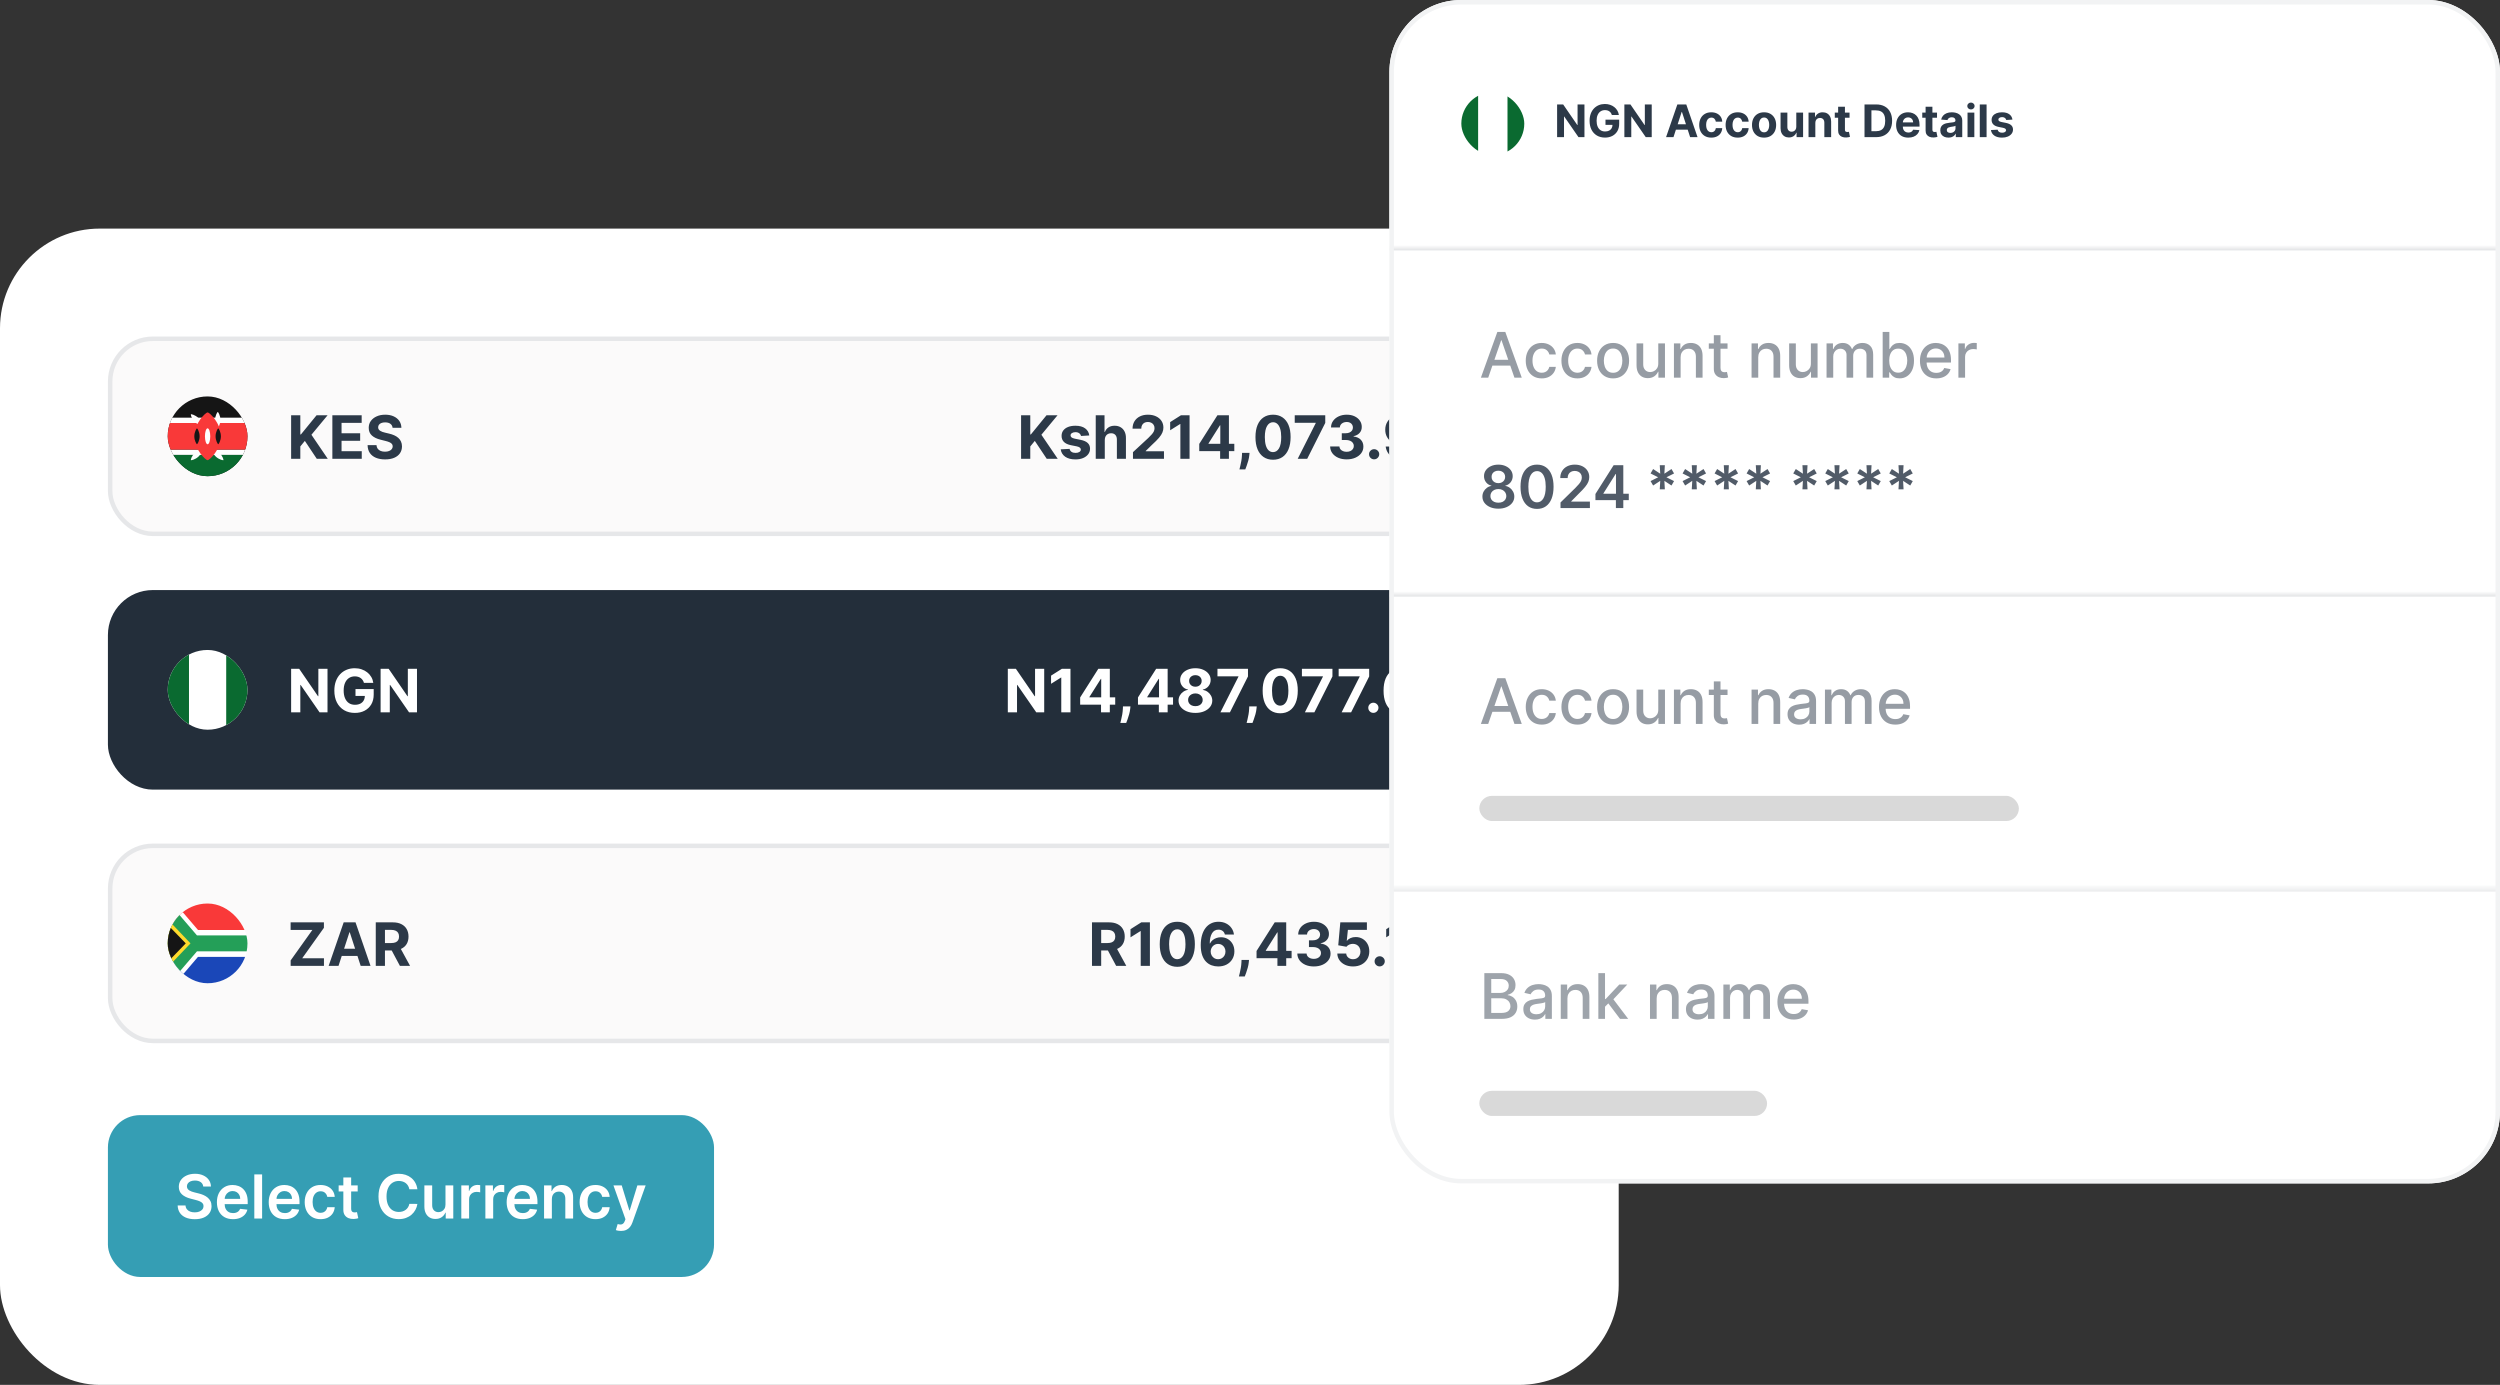
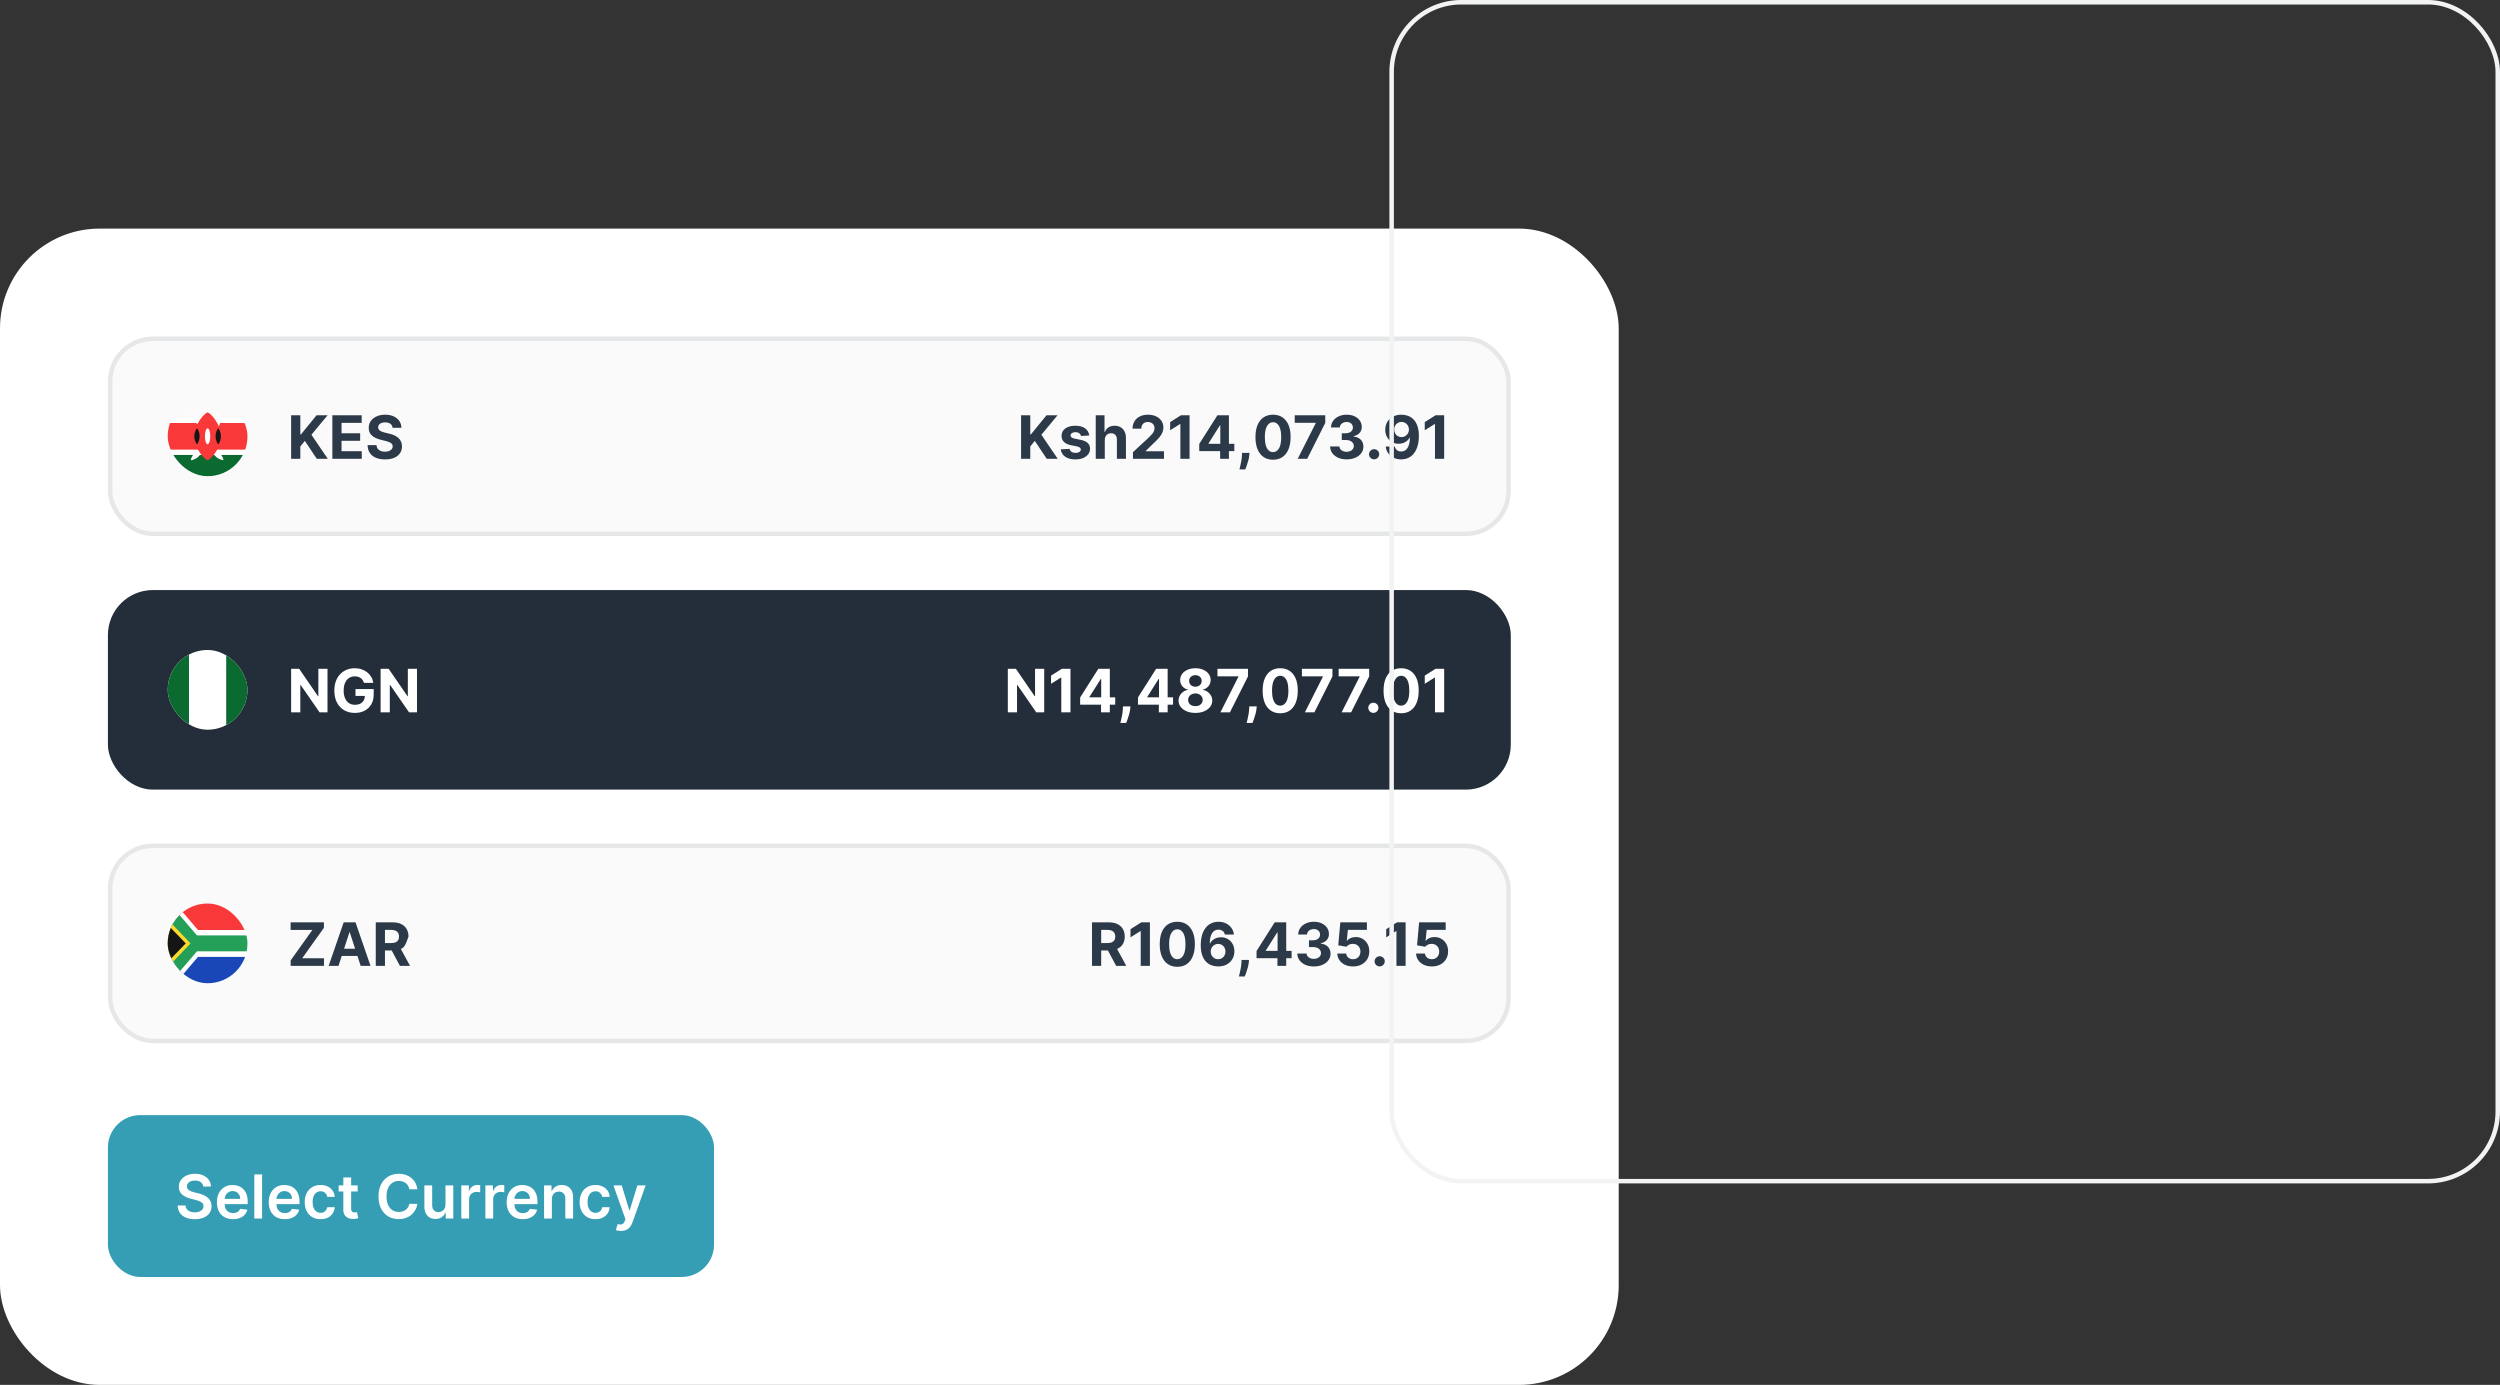
<svg xmlns="http://www.w3.org/2000/svg" width="556" height="308" viewBox="0 0 556 308" fill="none">
  <rect x="0" y="0" width="556" height="308" fill="#333333" stroke="none" />
  <rect y="50.84" width="360" height="257.16" rx="22.17" fill="white" />
  <rect x="24.5" y="75.34" width="311" height="43.387" rx="9.5" fill="#FBFAFA" />
  <rect x="24.5" y="75.34" width="311" height="43.387" rx="9.5" stroke="#E6E7E9" />
  <g clip-path="url(#clip0_20738_28648)">
-     <rect x="37.302" y="88.166" width="17.736" height="17.736" rx="8.868" fill="#151515" />
    <path fill-rule="evenodd" clip-rule="evenodd" d="M33.754 99.99H58.584V101.172H33.754V99.99Z" fill="white" />
    <path fill-rule="evenodd" clip-rule="evenodd" d="M33.754 101.172H58.584V105.901H33.754V101.172Z" fill="#0A6A30" />
    <path fill-rule="evenodd" clip-rule="evenodd" d="M33.754 94.078H58.584V99.99H33.754V94.078Z" fill="#F93939" />
    <path fill-rule="evenodd" clip-rule="evenodd" d="M33.754 92.895H58.584V94.078H33.754V92.895Z" fill="white" />
    <path fill-rule="evenodd" clip-rule="evenodd" d="M48.432 95.158C48.517 95.158 49.023 94.366 49.023 93.385C49.023 92.406 48.517 91.611 48.432 91.611C48.349 91.611 47.84 92.406 47.84 93.385C47.84 94.366 48.349 95.158 48.432 95.158ZM44.957 94.639C44.898 94.698 43.975 94.497 43.285 93.803C42.593 93.111 42.39 92.191 42.45 92.132C42.509 92.072 43.429 92.273 44.122 92.967C44.815 93.66 45.017 94.58 44.958 94.641L44.957 94.639ZM47.178 99.999C47.237 99.943 48.16 100.133 48.851 100.779C49.543 101.43 49.746 102.289 49.687 102.345C49.628 102.4 48.706 102.211 48.013 101.564C47.321 100.914 47.118 100.055 47.178 99.999ZM44.957 99.999C44.898 99.943 43.975 100.133 43.285 100.779C42.593 101.43 42.39 102.289 42.45 102.345C42.509 102.4 43.429 102.211 44.122 101.564C44.815 100.914 45.017 100.055 44.958 99.999H44.957Z" fill="white" />
    <path fill-rule="evenodd" clip-rule="evenodd" d="M46.17 102.354C46.592 102.354 49.126 99.972 49.126 97.034C49.126 94.095 46.592 91.713 46.17 91.713C45.748 91.713 43.214 94.095 43.214 97.034C43.214 99.972 45.748 102.354 46.17 102.354Z" fill="#F93939" />
    <path fill-rule="evenodd" clip-rule="evenodd" d="M43.805 98.807C43.888 98.807 44.396 98.013 44.396 97.034C44.396 96.055 43.888 95.26 43.805 95.26C43.722 95.26 43.214 96.055 43.214 97.034C43.214 98.013 43.722 98.807 43.805 98.807ZM48.535 98.807C48.617 98.807 49.126 98.013 49.126 97.034C49.126 96.055 48.617 95.26 48.535 95.26C48.452 95.26 47.943 96.055 47.943 97.034C47.943 98.013 48.452 98.807 48.535 98.807Z" fill="#151515" />
    <path d="M46.761 97.034C46.761 96.054 46.496 95.26 46.17 95.26C45.843 95.26 45.579 96.054 45.579 97.034C45.579 98.013 45.843 98.807 46.17 98.807C46.496 98.807 46.761 98.013 46.761 97.034Z" fill="white" />
  </g>
  <path d="M64.746 102.034V92.36H66.791V96.625H66.919L70.4 92.36H72.852L69.262 96.691L72.894 102.034H70.448L67.798 98.056L66.791 99.284V102.034H64.746ZM73.917 102.034V92.36H80.436V94.046H75.962V96.351H80.1V98.037H75.962V100.347H80.454V102.034H73.917ZM87.31 95.142C87.272 94.761 87.11 94.465 86.823 94.254C86.537 94.043 86.148 93.937 85.656 93.937C85.323 93.937 85.041 93.984 84.811 94.079C84.581 94.17 84.405 94.298 84.282 94.462C84.162 94.625 84.102 94.811 84.102 95.019C84.096 95.192 84.132 95.343 84.211 95.472C84.293 95.602 84.405 95.713 84.546 95.808C84.688 95.899 84.852 95.979 85.038 96.049C85.224 96.115 85.422 96.171 85.633 96.219L86.502 96.427C86.924 96.521 87.311 96.647 87.664 96.805C88.017 96.962 88.322 97.156 88.58 97.385C88.839 97.615 89.039 97.886 89.18 98.198C89.325 98.51 89.399 98.867 89.402 99.27C89.399 99.862 89.248 100.376 88.949 100.81C88.653 101.242 88.225 101.577 87.664 101.816C87.107 102.052 86.434 102.171 85.647 102.171C84.866 102.171 84.186 102.051 83.606 101.812C83.03 101.572 82.58 101.218 82.255 100.749C81.934 100.276 81.766 99.692 81.75 98.996H83.729C83.751 99.321 83.844 99.591 84.008 99.809C84.175 100.023 84.397 100.185 84.674 100.295C84.954 100.402 85.271 100.456 85.623 100.456C85.97 100.456 86.27 100.405 86.526 100.305C86.784 100.204 86.984 100.064 87.126 99.884C87.267 99.705 87.338 99.499 87.338 99.266C87.338 99.048 87.273 98.866 87.144 98.718C87.018 98.57 86.833 98.444 86.587 98.34C86.344 98.236 86.047 98.141 85.694 98.056L84.641 97.792C83.825 97.593 83.181 97.283 82.709 96.861C82.237 96.439 82.002 95.871 82.005 95.156C82.002 94.57 82.158 94.058 82.473 93.621C82.791 93.183 83.227 92.841 83.781 92.596C84.335 92.35 84.965 92.227 85.671 92.227C86.389 92.227 87.015 92.35 87.551 92.596C88.089 92.841 88.508 93.183 88.807 93.621C89.106 94.058 89.261 94.566 89.27 95.142H87.31Z" fill="#2C3948" />
  <path d="M227.088 102.034V92.36H229.134V96.625H229.261L232.742 92.36H235.194L231.604 96.691L235.237 102.034H232.79L230.14 98.056L229.134 99.284V102.034H227.088ZM242.258 96.847L240.416 96.96C240.385 96.803 240.317 96.661 240.213 96.535C240.109 96.406 239.972 96.304 239.802 96.228C239.635 96.15 239.435 96.11 239.202 96.11C238.89 96.11 238.627 96.176 238.413 96.308C238.199 96.438 238.092 96.611 238.092 96.828C238.092 97.001 238.161 97.148 238.3 97.267C238.438 97.387 238.676 97.483 239.013 97.556L240.326 97.82C241.032 97.965 241.558 98.198 241.904 98.519C242.25 98.84 242.424 99.262 242.424 99.785C242.424 100.261 242.283 100.678 242.003 101.037C241.726 101.396 241.345 101.676 240.86 101.878C240.378 102.076 239.822 102.175 239.193 102.175C238.232 102.175 237.467 101.975 236.897 101.575C236.33 101.172 235.998 100.624 235.9 99.931L237.879 99.828C237.939 100.12 238.084 100.344 238.314 100.498C238.544 100.65 238.838 100.725 239.197 100.725C239.55 100.725 239.833 100.657 240.048 100.522C240.265 100.383 240.375 100.206 240.378 99.988C240.375 99.806 240.298 99.656 240.147 99.54C239.996 99.42 239.763 99.329 239.448 99.266L238.191 99.015C237.483 98.874 236.955 98.628 236.609 98.278C236.266 97.929 236.094 97.483 236.094 96.942C236.094 96.475 236.22 96.074 236.472 95.737C236.727 95.4 237.084 95.14 237.544 94.958C238.007 94.775 238.549 94.684 239.169 94.684C240.085 94.684 240.807 94.877 241.332 95.265C241.861 95.652 242.17 96.179 242.258 96.847ZM245.703 97.839V102.034H243.691V92.36H245.646V96.058H245.731C245.895 95.63 246.16 95.294 246.525 95.052C246.89 94.806 247.348 94.684 247.899 94.684C248.403 94.684 248.843 94.794 249.217 95.014C249.595 95.231 249.888 95.545 250.096 95.954C250.307 96.361 250.411 96.847 250.408 97.414V102.034H248.395V97.773C248.399 97.326 248.285 96.978 248.055 96.729C247.829 96.48 247.511 96.356 247.101 96.356C246.827 96.356 246.585 96.414 246.374 96.531C246.166 96.647 246.002 96.817 245.882 97.041C245.766 97.261 245.706 97.527 245.703 97.839ZM251.972 102.034V100.56L255.416 97.371C255.709 97.088 255.954 96.833 256.153 96.606C256.354 96.379 256.507 96.157 256.611 95.94C256.715 95.72 256.767 95.482 256.767 95.227C256.767 94.943 256.702 94.699 256.573 94.495C256.444 94.287 256.268 94.128 256.044 94.018C255.821 93.904 255.567 93.847 255.284 93.847C254.988 93.847 254.729 93.907 254.509 94.027C254.289 94.147 254.119 94.318 253.999 94.542C253.879 94.766 253.819 95.032 253.819 95.34H251.878C251.878 94.707 252.021 94.158 252.308 93.692C252.594 93.226 252.996 92.865 253.512 92.61C254.029 92.355 254.624 92.227 255.298 92.227C255.991 92.227 256.594 92.35 257.107 92.596C257.623 92.838 258.025 93.175 258.312 93.607C258.598 94.038 258.741 94.532 258.741 95.09C258.741 95.455 258.669 95.816 258.524 96.171C258.382 96.527 258.129 96.923 257.764 97.357C257.398 97.789 256.883 98.307 256.219 98.911L254.807 100.295V100.361H258.869V102.034H251.972ZM264.56 92.36V102.034H262.514V94.301H262.458L260.242 95.69V93.876L262.637 92.36H264.56ZM266.713 100.333V98.722L270.751 92.36H272.14V94.589H271.318L268.772 98.618V98.694H274.511V100.333H266.713ZM271.356 102.034V99.842L271.394 99.129V92.36H273.311V102.034H271.356ZM277.898 100.711L277.846 101.231C277.805 101.646 277.726 102.06 277.61 102.473C277.497 102.889 277.377 103.265 277.251 103.602C277.128 103.939 277.029 104.203 276.953 104.395H275.65C275.697 104.21 275.761 103.95 275.843 103.616C275.925 103.285 276.002 102.914 276.075 102.501C276.147 102.089 276.193 101.668 276.212 101.24L276.235 100.711H277.898ZM283.122 102.246C282.31 102.243 281.611 102.043 281.025 101.646C280.443 101.249 279.994 100.675 279.679 99.922C279.367 99.169 279.213 98.264 279.216 97.206C279.216 96.151 279.372 95.252 279.684 94.509C279.999 93.766 280.447 93.2 281.03 92.813C281.616 92.422 282.313 92.227 283.122 92.227C283.932 92.227 284.628 92.422 285.21 92.813C285.796 93.204 286.246 93.77 286.561 94.513C286.876 95.254 287.032 96.151 287.029 97.206C287.029 98.267 286.871 99.174 286.557 99.927C286.245 100.679 285.798 101.254 285.215 101.651C284.632 102.048 283.935 102.246 283.122 102.246ZM283.122 100.55C283.677 100.55 284.119 100.272 284.45 99.714C284.78 99.157 284.944 98.321 284.941 97.206C284.941 96.472 284.865 95.861 284.714 95.373C284.566 94.885 284.355 94.518 284.081 94.273C283.811 94.027 283.491 93.904 283.122 93.904C282.571 93.904 282.131 94.18 281.8 94.731C281.469 95.282 281.302 96.107 281.299 97.206C281.299 97.949 281.373 98.57 281.521 99.067C281.672 99.561 281.885 99.933 282.159 100.182C282.433 100.428 282.754 100.55 283.122 100.55ZM288.61 102.034L292.621 94.098V94.032H287.949V92.36H294.737V94.055L290.722 102.034H288.61ZM299.493 102.166C298.788 102.166 298.16 102.045 297.609 101.802C297.061 101.556 296.628 101.22 296.31 100.791C295.995 100.36 295.833 99.862 295.823 99.299H297.883C297.895 99.535 297.972 99.743 298.114 99.922C298.259 100.098 298.451 100.235 298.69 100.333C298.93 100.431 299.199 100.479 299.498 100.479C299.81 100.479 300.085 100.424 300.325 100.314C300.564 100.204 300.751 100.051 300.887 99.856C301.022 99.661 301.09 99.436 301.09 99.18C301.09 98.922 301.018 98.694 300.873 98.496C300.731 98.294 300.526 98.137 300.259 98.023C299.994 97.91 299.679 97.853 299.314 97.853H298.412V96.351H299.314C299.623 96.351 299.895 96.297 300.131 96.19C300.37 96.083 300.556 95.935 300.689 95.746C300.821 95.554 300.887 95.331 300.887 95.076C300.887 94.833 300.829 94.621 300.712 94.438C300.599 94.252 300.438 94.107 300.23 94.003C300.026 93.9 299.786 93.847 299.512 93.847C299.235 93.847 298.982 93.898 298.752 93.999C298.522 94.096 298.338 94.236 298.199 94.419C298.061 94.602 297.987 94.816 297.977 95.061H296.017C296.026 94.504 296.185 94.013 296.494 93.588C296.803 93.163 297.218 92.83 297.741 92.591C298.267 92.349 298.86 92.227 299.522 92.227C300.189 92.227 300.774 92.349 301.274 92.591C301.775 92.834 302.164 93.161 302.441 93.573C302.721 93.983 302.86 94.443 302.857 94.953C302.86 95.495 302.691 95.946 302.351 96.308C302.014 96.671 301.575 96.9 301.033 96.998V97.074C301.745 97.165 302.287 97.412 302.658 97.815C303.033 98.215 303.219 98.716 303.216 99.317C303.219 99.869 303.06 100.358 302.739 100.787C302.421 101.215 301.981 101.552 301.421 101.797C300.86 102.043 300.218 102.166 299.493 102.166ZM305.608 102.156C305.296 102.156 305.029 102.046 304.805 101.826C304.585 101.602 304.474 101.334 304.474 101.023C304.474 100.714 304.585 100.45 304.805 100.229C305.029 100.009 305.296 99.898 305.608 99.898C305.91 99.898 306.175 100.009 306.402 100.229C306.628 100.45 306.742 100.714 306.742 101.023C306.742 101.231 306.688 101.421 306.581 101.594C306.477 101.764 306.34 101.901 306.17 102.005C306 102.106 305.813 102.156 305.608 102.156ZM311.693 92.227C312.191 92.227 312.67 92.311 313.129 92.478C313.592 92.644 314.005 92.911 314.367 93.276C314.732 93.641 315.02 94.126 315.231 94.731C315.446 95.332 315.554 96.071 315.557 96.946C315.557 97.768 315.464 98.502 315.279 99.147C315.096 99.79 314.833 100.336 314.49 100.787C314.147 101.237 313.732 101.58 313.247 101.816C312.763 102.049 312.221 102.166 311.623 102.166C310.977 102.166 310.407 102.041 309.913 101.793C309.418 101.541 309.02 101.199 308.718 100.768C308.418 100.333 308.237 99.845 308.174 99.303H310.191C310.27 99.656 310.435 99.93 310.687 100.125C310.939 100.317 311.251 100.413 311.623 100.413C312.252 100.413 312.731 100.139 313.059 99.591C313.386 99.04 313.551 98.286 313.555 97.329H313.488C313.344 97.612 313.148 97.856 312.903 98.061C312.657 98.263 312.375 98.418 312.057 98.529C311.742 98.639 311.407 98.694 311.051 98.694C310.481 98.694 309.972 98.56 309.525 98.292C309.078 98.025 308.725 97.656 308.467 97.187C308.209 96.718 308.08 96.183 308.08 95.581C308.077 94.932 308.226 94.355 308.529 93.847C308.831 93.341 309.253 92.944 309.794 92.657C310.339 92.367 310.972 92.224 311.693 92.227ZM311.708 93.833C311.39 93.833 311.106 93.909 310.857 94.06C310.612 94.211 310.416 94.414 310.272 94.669C310.13 94.924 310.061 95.21 310.064 95.524C310.064 95.843 310.133 96.129 310.272 96.384C310.413 96.636 310.605 96.838 310.848 96.989C311.093 97.137 311.374 97.211 311.689 97.211C311.925 97.211 312.144 97.167 312.345 97.079C312.547 96.99 312.722 96.869 312.87 96.715C313.021 96.557 313.139 96.376 313.224 96.171C313.309 95.967 313.351 95.75 313.351 95.52C313.348 95.214 313.276 94.934 313.134 94.679C312.992 94.424 312.797 94.219 312.548 94.065C312.3 93.91 312.019 93.833 311.708 93.833ZM321.183 92.36V102.034H319.138V94.301H319.081L316.866 95.69V93.876L319.261 92.36H321.183Z" fill="#2C3948" />
  <rect x="24" y="131.227" width="312" height="44.387" rx="10" fill="#232E3A" />
  <g clip-path="url(#clip1_20738_28648)">
    <rect x="37.302" y="144.552" width="17.736" height="17.736" rx="8.868" fill="white" />
    <path fill-rule="evenodd" clip-rule="evenodd" d="M33.754 144.552H42.031V162.288H33.754V144.552ZM50.308 144.552H58.584V162.288H50.308V144.552Z" fill="#0A6A30" />
  </g>
  <path d="M72.838 148.746V158.42H71.071L66.862 152.331H66.791V158.42H64.746V148.746H66.541L70.717 154.83H70.802V148.746H72.838ZM80.942 151.873C80.876 151.643 80.783 151.44 80.664 151.264C80.544 151.084 80.397 150.933 80.224 150.81C80.054 150.684 79.859 150.588 79.638 150.522C79.421 150.456 79.18 150.423 78.916 150.423C78.421 150.423 77.987 150.546 77.612 150.791C77.24 151.037 76.951 151.395 76.743 151.864C76.535 152.33 76.431 152.9 76.431 153.574C76.431 154.248 76.534 154.821 76.738 155.293C76.943 155.765 77.233 156.126 77.607 156.375C77.982 156.62 78.425 156.743 78.935 156.743C79.398 156.743 79.793 156.661 80.12 156.498C80.451 156.331 80.703 156.096 80.876 155.794C81.052 155.492 81.141 155.134 81.141 154.722L81.556 154.783H79.062V153.243H83.11V154.462C83.11 155.312 82.931 156.043 82.572 156.654C82.213 157.261 81.719 157.731 81.089 158.061C80.459 158.389 79.738 158.552 78.925 158.552C78.018 158.552 77.222 158.352 76.535 157.953C75.849 157.549 75.313 156.978 74.929 156.238C74.548 155.495 74.358 154.613 74.358 153.593C74.358 152.808 74.471 152.109 74.698 151.495C74.927 150.878 75.249 150.355 75.661 149.927C76.074 149.499 76.554 149.173 77.102 148.949C77.65 148.726 78.243 148.614 78.883 148.614C79.431 148.614 79.941 148.694 80.413 148.855C80.886 149.012 81.304 149.236 81.67 149.526C82.038 149.815 82.339 150.16 82.572 150.56C82.805 150.957 82.954 151.395 83.021 151.873H80.942ZM92.738 148.746V158.42H90.972L86.763 152.331H86.692V158.42H84.647V148.746H86.442L90.618 154.83H90.703V148.746H92.738Z" fill="white" />
  <path d="M232.231 148.746V158.42H230.464L226.255 152.331H226.185V158.42H224.139V148.746H225.934L230.11 154.83H230.195V148.746H232.231ZM238.073 148.746V158.42H236.027V150.688H235.971L233.755 152.076V150.262L236.15 148.746H238.073ZM240.226 156.72V155.109L244.264 148.746H245.653V150.976H244.831L242.285 155.005V155.081H248.024V156.72H240.226ZM244.869 158.42V156.228L244.907 155.515V148.746H246.825V158.42H244.869ZM251.411 157.098L251.359 157.617C251.318 158.033 251.24 158.447 251.123 158.859C251.01 159.275 250.89 159.651 250.764 159.988C250.641 160.325 250.542 160.59 250.466 160.782H249.163C249.21 160.596 249.275 160.336 249.356 160.003C249.438 159.672 249.515 159.3 249.588 158.888C249.66 158.475 249.706 158.055 249.725 157.627L249.748 157.098H251.411ZM253.086 156.72V155.109L257.124 148.746H258.513V150.976H257.691L255.145 155.005V155.081H260.884V156.72H253.086ZM257.729 158.42V156.228L257.767 155.515V148.746H259.685V158.42H257.729ZM265.856 158.552C265.129 158.552 264.482 158.434 263.915 158.198C263.351 157.959 262.909 157.633 262.587 157.22C262.266 156.808 262.106 156.34 262.106 155.817C262.106 155.414 262.197 155.044 262.379 154.707C262.565 154.367 262.817 154.085 263.135 153.862C263.453 153.635 263.809 153.49 264.203 153.427V153.361C263.686 153.257 263.268 153.007 262.946 152.61C262.625 152.21 262.465 151.746 262.465 151.217C262.465 150.716 262.611 150.27 262.904 149.88C263.197 149.486 263.598 149.178 264.108 148.954C264.622 148.727 265.204 148.614 265.856 148.614C266.508 148.614 267.089 148.727 267.599 148.954C268.112 149.181 268.515 149.491 268.808 149.885C269.101 150.275 269.249 150.719 269.252 151.217C269.249 151.749 269.085 152.213 268.761 152.61C268.437 153.007 268.021 153.257 267.514 153.361V153.427C267.901 153.49 268.253 153.635 268.567 153.862C268.886 154.085 269.137 154.367 269.323 154.707C269.512 155.044 269.608 155.414 269.611 155.817C269.608 156.34 269.446 156.808 269.125 157.22C268.804 157.633 268.36 157.959 267.793 158.198C267.229 158.434 266.584 158.552 265.856 158.552ZM265.856 157.05C266.18 157.05 266.464 156.992 266.706 156.876C266.949 156.756 267.138 156.592 267.273 156.384C267.412 156.173 267.481 155.931 267.481 155.657C267.481 155.377 267.41 155.129 267.268 154.915C267.127 154.698 266.935 154.528 266.692 154.405C266.45 154.279 266.171 154.216 265.856 154.216C265.544 154.216 265.266 154.279 265.02 154.405C264.774 154.528 264.581 154.698 264.439 154.915C264.3 155.129 264.231 155.377 264.231 155.657C264.231 155.931 264.299 156.173 264.434 156.384C264.57 156.592 264.76 156.756 265.006 156.876C265.251 156.992 265.535 157.05 265.856 157.05ZM265.856 152.728C266.127 152.728 266.368 152.673 266.579 152.563C266.79 152.453 266.955 152.3 267.075 152.105C267.194 151.909 267.254 151.684 267.254 151.429C267.254 151.177 267.194 150.957 267.075 150.768C266.955 150.576 266.791 150.426 266.584 150.319C266.376 150.209 266.133 150.154 265.856 150.154C265.582 150.154 265.34 150.209 265.129 150.319C264.918 150.426 264.752 150.576 264.633 150.768C264.516 150.957 264.458 151.177 264.458 151.429C264.458 151.684 264.518 151.909 264.637 152.105C264.757 152.3 264.922 152.453 265.133 152.563C265.344 152.673 265.585 152.728 265.856 152.728ZM271.424 158.42L275.434 150.484V150.418H270.763V148.746H277.551V150.442L273.536 158.42H271.424ZM279.496 157.098L279.444 157.617C279.403 158.033 279.324 158.447 279.207 158.859C279.094 159.275 278.974 159.651 278.848 159.988C278.726 160.325 278.626 160.59 278.551 160.782H277.247C277.294 160.596 277.359 160.336 277.441 160.003C277.523 159.672 277.6 159.3 277.672 158.888C277.745 158.475 277.79 158.055 277.809 157.627L277.833 157.098H279.496ZM284.72 158.633C283.907 158.63 283.208 158.43 282.623 158.033C282.04 157.636 281.591 157.061 281.276 156.309C280.965 155.556 280.81 154.651 280.814 153.593C280.814 152.538 280.969 151.639 281.281 150.895C281.596 150.152 282.045 149.587 282.627 149.2C283.213 148.809 283.911 148.614 284.72 148.614C285.529 148.614 286.225 148.809 286.808 149.2C287.394 149.59 287.844 150.157 288.159 150.9C288.474 151.64 288.63 152.538 288.626 153.593C288.626 154.654 288.469 155.561 288.154 156.313C287.842 157.066 287.395 157.641 286.813 158.038C286.23 158.434 285.532 158.633 284.72 158.633ZM284.72 156.937C285.274 156.937 285.717 156.658 286.047 156.101C286.378 155.543 286.542 154.707 286.539 153.593C286.539 152.859 286.463 152.248 286.312 151.76C286.164 151.272 285.953 150.905 285.679 150.659C285.408 150.414 285.088 150.291 284.72 150.291C284.169 150.291 283.728 150.566 283.397 151.117C283.067 151.669 282.9 152.494 282.897 153.593C282.897 154.336 282.971 154.956 283.119 155.454C283.27 155.948 283.482 156.32 283.756 156.568C284.03 156.814 284.352 156.937 284.72 156.937ZM290.208 158.42L294.218 150.484V150.418H289.546V148.746H296.334V150.442L292.319 158.42H290.208ZM298.378 158.42L302.389 150.484V150.418H297.717V148.746H304.505V150.442L300.49 158.42H298.378ZM305.439 158.543C305.127 158.543 304.86 158.433 304.636 158.212C304.416 157.989 304.305 157.721 304.305 157.409C304.305 157.101 304.416 156.836 304.636 156.616C304.86 156.395 305.127 156.285 305.439 156.285C305.741 156.285 306.006 156.395 306.233 156.616C306.459 156.836 306.573 157.101 306.573 157.409C306.573 157.617 306.519 157.808 306.412 157.981C306.308 158.151 306.171 158.288 306.001 158.392C305.831 158.493 305.644 158.543 305.439 158.543ZM311.609 158.633C310.797 158.63 310.098 158.43 309.512 158.033C308.929 157.636 308.481 157.061 308.166 156.309C307.854 155.556 307.7 154.651 307.703 153.593C307.703 152.538 307.859 151.639 308.17 150.895C308.485 150.152 308.934 149.587 309.517 149.2C310.102 148.809 310.8 148.614 311.609 148.614C312.419 148.614 313.115 148.809 313.697 149.2C314.283 149.59 314.733 150.157 315.048 150.9C315.363 151.64 315.519 152.538 315.516 153.593C315.516 154.654 315.358 155.561 315.043 156.313C314.732 157.066 314.284 157.641 313.702 158.038C313.119 158.434 312.422 158.633 311.609 158.633ZM311.609 156.937C312.164 156.937 312.606 156.658 312.937 156.101C313.267 155.543 313.431 154.707 313.428 153.593C313.428 152.859 313.352 152.248 313.201 151.76C313.053 151.272 312.842 150.905 312.568 150.659C312.297 150.414 311.978 150.291 311.609 150.291C311.058 150.291 310.617 150.566 310.287 151.117C309.956 151.669 309.789 152.494 309.786 153.593C309.786 154.336 309.86 154.956 310.008 155.454C310.159 155.948 310.372 156.32 310.646 156.568C310.92 156.814 311.241 156.937 311.609 156.937ZM321.183 148.746V158.42H319.138V150.688H319.081L316.865 152.076V150.262L319.26 148.746H321.183Z" fill="white" />
  <rect x="24.5" y="188.114" width="311" height="43.387" rx="9.5" fill="#FBFAFA" />
  <rect x="24.5" y="188.114" width="311" height="43.387" rx="9.5" stroke="#E6E7E9" />
  <g clip-path="url(#clip2_20738_28648)">
    <rect x="37.302" y="200.939" width="17.736" height="17.736" rx="8.868" fill="white" />
    <path d="M53.348 200.939H38.991C38.058 200.939 37.302 201.998 37.302 203.304V216.31C37.302 217.616 38.058 218.675 38.991 218.675H53.348C54.281 218.675 55.038 217.616 55.038 216.31V203.304C55.038 201.998 54.281 200.939 53.348 200.939Z" fill="white" />
    <path fill-rule="evenodd" clip-rule="evenodd" d="M37.302 212.763H55.038V218.675H37.302V212.763Z" fill="#1A47B8" />
    <path fill-rule="evenodd" clip-rule="evenodd" d="M37.302 200.939H55.038V206.851H37.302V200.939Z" fill="#F93939" />
    <path fill-rule="evenodd" clip-rule="evenodd" d="M44.069 212.763L38.991 218.714H37.302V200.939H38.991L44.058 206.851H55.038V212.763H44.069Z" fill="white" />
    <path fill-rule="evenodd" clip-rule="evenodd" d="M43.805 211.58L37.724 218.675L37.302 218.714V200.939H37.724L43.805 208.033H55.038V211.58H43.805Z" fill="#249F58" />
    <path fill-rule="evenodd" clip-rule="evenodd" d="M37.302 204.486L42.369 209.807L37.302 215.128V204.486Z" fill="#FFDA2C" />
    <path fill-rule="evenodd" clip-rule="evenodd" d="M37.302 205.669L41.313 209.807L37.302 213.945V205.669Z" fill="#151515" />
  </g>
-   <path d="M64.642 214.807V213.593L69.47 206.819H64.633V205.133H72.039V206.347L67.207 213.12H72.049V214.807H64.642ZM75.286 214.807H73.094L76.433 205.133H79.069L82.404 214.807H80.213L77.789 207.343H77.714L75.286 214.807ZM75.149 211.004H80.326V212.601H75.149V211.004ZM83.569 214.807V205.133H87.385C88.116 205.133 88.739 205.263 89.256 205.525C89.775 205.783 90.171 206.15 90.442 206.625C90.716 207.098 90.853 207.654 90.853 208.293C90.853 208.935 90.714 209.488 90.437 209.951C90.16 210.411 89.758 210.763 89.232 211.009C88.71 211.255 88.076 211.377 87.333 211.377H84.778V209.734H87.003C87.393 209.734 87.718 209.68 87.976 209.573C88.234 209.466 88.426 209.305 88.552 209.091C88.681 208.877 88.746 208.611 88.746 208.293C88.746 207.972 88.681 207.701 88.552 207.48C88.426 207.26 88.232 207.093 87.971 206.98C87.713 206.863 87.387 206.805 86.993 206.805H85.614V214.807H83.569ZM88.793 210.404L91.197 214.807H88.939L86.587 210.404H88.793Z" fill="#2C3948" />
+   <path d="M64.642 214.807V213.593L69.47 206.819H64.633V205.133H72.039V206.347L67.207 213.12H72.049V214.807H64.642ZM75.286 214.807H73.094L76.433 205.133H79.069L82.404 214.807H80.213L77.789 207.343H77.714L75.286 214.807ZM75.149 211.004H80.326V212.601H75.149V211.004ZM83.569 214.807V205.133H87.385C88.116 205.133 88.739 205.263 89.256 205.525C89.775 205.783 90.171 206.15 90.442 206.625C90.716 207.098 90.853 207.654 90.853 208.293C90.16 210.411 89.758 210.763 89.232 211.009C88.71 211.255 88.076 211.377 87.333 211.377H84.778V209.734H87.003C87.393 209.734 87.718 209.68 87.976 209.573C88.234 209.466 88.426 209.305 88.552 209.091C88.681 208.877 88.746 208.611 88.746 208.293C88.746 207.972 88.681 207.701 88.552 207.48C88.426 207.26 88.232 207.093 87.971 206.98C87.713 206.863 87.387 206.805 86.993 206.805H85.614V214.807H83.569ZM88.793 210.404L91.197 214.807H88.939L86.587 210.404H88.793Z" fill="#2C3948" />
  <path d="M242.858 214.807V205.133H246.675C247.405 205.133 248.029 205.263 248.545 205.525C249.065 205.783 249.46 206.15 249.731 206.625C250.005 207.098 250.142 207.654 250.142 208.293C250.142 208.935 250.003 209.488 249.726 209.951C249.449 210.411 249.048 210.763 248.522 211.009C247.999 211.255 247.366 211.377 246.623 211.377H244.067V209.734H246.292C246.683 209.734 247.007 209.68 247.265 209.573C247.524 209.466 247.716 209.305 247.842 209.091C247.971 208.877 248.035 208.611 248.035 208.293C248.035 207.972 247.971 207.701 247.842 207.48C247.716 207.26 247.522 207.093 247.261 206.98C247.002 206.863 246.676 206.805 246.283 206.805H244.903V214.807H242.858ZM248.083 210.404L250.487 214.807H248.229L245.877 210.404H248.083ZM255.74 205.133V214.807H253.694V207.074H253.638L251.422 208.463V206.649L253.817 205.133H255.74ZM261.832 215.019C261.019 215.016 260.32 214.816 259.735 214.419C259.152 214.023 258.703 213.448 258.388 212.695C258.077 211.943 257.922 211.037 257.925 209.979C257.925 208.924 258.081 208.025 258.393 207.282C258.708 206.539 259.157 205.974 259.739 205.586C260.325 205.196 261.023 205 261.832 205C262.641 205 263.337 205.196 263.92 205.586C264.505 205.977 264.956 206.544 265.271 207.287C265.586 208.027 265.741 208.924 265.738 209.979C265.738 211.04 265.581 211.947 265.266 212.7C264.954 213.453 264.507 214.027 263.924 214.424C263.342 214.821 262.644 215.019 261.832 215.019ZM261.832 213.324C262.386 213.324 262.829 213.045 263.159 212.487C263.49 211.93 263.654 211.094 263.65 209.979C263.65 209.245 263.575 208.635 263.424 208.146C263.276 207.658 263.065 207.291 262.791 207.046C262.52 206.8 262.2 206.677 261.832 206.677C261.281 206.677 260.84 206.953 260.509 207.504C260.179 208.055 260.012 208.88 260.009 209.979C260.009 210.722 260.083 211.343 260.231 211.84C260.382 212.335 260.594 212.706 260.868 212.955C261.142 213.201 261.463 213.324 261.832 213.324ZM270.91 214.939C270.412 214.936 269.932 214.852 269.469 214.689C269.009 214.525 268.596 214.259 268.231 213.89C267.866 213.522 267.576 213.034 267.362 212.426C267.151 211.818 267.046 211.072 267.046 210.187C267.049 209.375 267.142 208.649 267.324 208.009C267.51 207.367 267.775 206.822 268.118 206.375C268.464 205.928 268.878 205.588 269.36 205.355C269.842 205.119 270.382 205 270.98 205C271.626 205 272.196 205.126 272.69 205.378C273.185 205.627 273.582 205.966 273.881 206.394C274.183 206.822 274.366 207.302 274.429 207.835H272.412C272.333 207.498 272.168 207.233 271.916 207.041C271.664 206.849 271.352 206.753 270.98 206.753C270.351 206.753 269.872 207.027 269.544 207.575C269.22 208.123 269.055 208.868 269.048 209.809H269.115C269.259 209.523 269.455 209.279 269.7 209.077C269.949 208.872 270.231 208.716 270.546 208.609C270.864 208.499 271.199 208.444 271.552 208.444C272.125 208.444 272.635 208.579 273.082 208.85C273.53 209.118 273.882 209.486 274.14 209.956C274.399 210.425 274.528 210.962 274.528 211.566C274.528 212.221 274.375 212.804 274.07 213.314C273.767 213.824 273.344 214.224 272.799 214.514C272.257 214.8 271.627 214.942 270.91 214.939ZM270.9 213.333C271.215 213.333 271.497 213.257 271.746 213.106C271.994 212.955 272.19 212.75 272.331 212.492C272.473 212.234 272.544 211.944 272.544 211.623C272.544 211.302 272.473 211.014 272.331 210.759C272.193 210.504 272.001 210.3 271.755 210.149C271.509 209.998 271.229 209.923 270.914 209.923C270.678 209.923 270.459 209.967 270.258 210.055C270.059 210.143 269.884 210.266 269.733 210.423C269.585 210.581 269.469 210.763 269.384 210.971C269.299 211.176 269.256 211.395 269.256 211.628C269.256 211.94 269.327 212.225 269.469 212.483C269.614 212.741 269.809 212.947 270.055 213.102C270.303 213.256 270.585 213.333 270.9 213.333ZM277.781 213.484L277.729 214.004C277.688 214.419 277.61 214.834 277.493 215.246C277.38 215.662 277.26 216.038 277.134 216.375C277.011 216.712 276.912 216.976 276.836 217.169H275.533C275.58 216.983 275.645 216.723 275.726 216.389C275.808 216.059 275.885 215.687 275.958 215.274C276.03 214.862 276.076 214.441 276.095 214.013L276.118 213.484H277.781ZM279.456 213.106V211.495L283.494 205.133H284.883V207.362H284.061L281.515 211.392V211.467H287.254V213.106H279.456ZM284.099 214.807V212.615L284.137 211.902V205.133H286.055V214.807H284.099ZM292.193 214.939C291.488 214.939 290.859 214.818 290.308 214.575C289.76 214.33 289.327 213.993 289.009 213.564C288.694 213.133 288.532 212.635 288.523 212.072H290.582C290.595 212.308 290.672 212.516 290.814 212.695C290.959 212.872 291.151 213.009 291.39 213.106C291.629 213.204 291.899 213.253 292.198 213.253C292.51 213.253 292.785 213.198 293.024 213.087C293.264 212.977 293.451 212.824 293.587 212.629C293.722 212.434 293.79 212.209 293.79 211.954C293.79 211.695 293.717 211.467 293.572 211.269C293.431 211.067 293.226 210.91 292.958 210.796C292.694 210.683 292.379 210.626 292.014 210.626H291.111V209.124H292.014C292.322 209.124 292.595 209.071 292.831 208.964C293.07 208.857 293.256 208.709 293.388 208.52C293.52 208.328 293.587 208.104 293.587 207.849C293.587 207.606 293.528 207.394 293.412 207.211C293.298 207.025 293.138 206.88 292.93 206.777C292.725 206.673 292.486 206.621 292.212 206.621C291.935 206.621 291.681 206.671 291.451 206.772C291.222 206.869 291.037 207.01 290.899 207.192C290.76 207.375 290.686 207.589 290.677 207.835H288.716C288.726 207.277 288.885 206.786 289.194 206.361C289.502 205.936 289.918 205.604 290.441 205.364C290.966 205.122 291.56 205 292.221 205C292.889 205 293.473 205.122 293.974 205.364C294.475 205.607 294.863 205.934 295.141 206.347C295.421 206.756 295.559 207.216 295.556 207.726C295.559 208.268 295.391 208.72 295.051 209.082C294.714 209.444 294.275 209.674 293.733 209.771V209.847C294.445 209.938 294.986 210.185 295.358 210.589C295.733 210.988 295.918 211.489 295.915 212.091C295.918 212.642 295.759 213.131 295.438 213.56C295.12 213.988 294.681 214.325 294.12 214.571C293.56 214.816 292.917 214.939 292.193 214.939ZM300.919 214.939C300.251 214.939 299.656 214.816 299.133 214.571C298.614 214.325 298.201 213.986 297.896 213.555C297.59 213.124 297.431 212.629 297.419 212.072H299.402C299.425 212.447 299.582 212.75 299.875 212.983C300.168 213.216 300.516 213.333 300.919 213.333C301.24 213.333 301.523 213.262 301.769 213.12C302.018 212.976 302.211 212.776 302.35 212.521C302.492 212.262 302.563 211.966 302.563 211.632C302.563 211.292 302.49 210.993 302.345 210.735C302.204 210.477 302.007 210.275 301.755 210.13C301.503 209.986 301.215 209.911 300.89 209.908C300.607 209.908 300.331 209.967 300.064 210.083C299.799 210.2 299.593 210.359 299.445 210.56L297.626 210.234L298.085 205.133H303.999V206.805H299.771L299.521 209.228H299.577C299.747 208.989 300.004 208.79 300.347 208.633C300.69 208.476 301.075 208.397 301.5 208.397C302.082 208.397 302.602 208.534 303.059 208.808C303.515 209.082 303.876 209.458 304.14 209.937C304.405 210.412 304.536 210.96 304.532 211.581C304.536 212.232 304.384 212.812 304.079 213.319C303.777 213.823 303.353 214.219 302.808 214.509C302.267 214.796 301.637 214.939 300.919 214.939ZM306.842 214.93C306.53 214.93 306.263 214.819 306.039 214.599C305.819 214.375 305.709 214.108 305.709 213.796C305.709 213.487 305.819 213.223 306.039 213.002C306.263 212.782 306.53 212.672 306.842 212.672C307.145 212.672 307.409 212.782 307.636 213.002C307.863 213.223 307.976 213.487 307.976 213.796C307.976 214.004 307.922 214.194 307.815 214.367C307.711 214.538 307.574 214.675 307.404 214.778C307.234 214.879 307.047 214.93 306.842 214.93ZM312.61 205.133V214.807H310.564V207.074H310.508L308.292 208.463V206.649L310.687 205.133H312.61ZM318.442 214.939C317.775 214.939 317.18 214.816 316.657 214.571C316.137 214.325 315.725 213.986 315.419 213.555C315.114 213.124 314.955 212.629 314.942 212.072H316.926C316.948 212.447 317.106 212.75 317.398 212.983C317.691 213.216 318.039 213.333 318.442 213.333C318.764 213.333 319.047 213.262 319.293 213.12C319.541 212.976 319.735 212.776 319.874 212.521C320.015 212.262 320.086 211.966 320.086 211.632C320.086 211.292 320.014 210.993 319.869 210.735C319.727 210.477 319.53 210.275 319.278 210.13C319.026 209.986 318.738 209.911 318.414 209.908C318.131 209.908 317.855 209.967 317.587 210.083C317.323 210.2 317.117 210.359 316.969 210.56L315.15 210.234L315.608 205.133H321.522V206.805H317.294L317.044 209.228H317.101C317.271 208.989 317.528 208.79 317.871 208.633C318.214 208.476 318.598 208.397 319.023 208.397C319.606 208.397 320.126 208.534 320.582 208.808C321.039 209.082 321.399 209.458 321.664 209.937C321.928 210.412 322.059 210.96 322.056 211.581C322.059 212.232 321.908 212.812 321.602 213.319C321.3 213.823 320.877 214.219 320.332 214.509C319.79 214.796 319.16 214.939 318.442 214.939Z" fill="#2C3948" />
  <rect x="24" y="248" width="134.8" height="36" rx="7.2" fill="#359EB4" />
  <path d="M45.2 263.881C45.156 263.462 44.967 263.136 44.635 262.903C44.306 262.67 43.877 262.553 43.35 262.553C42.979 262.553 42.661 262.609 42.396 262.721C42.131 262.833 41.928 262.984 41.787 263.176C41.646 263.368 41.575 263.587 41.571 263.833C41.571 264.038 41.618 264.215 41.71 264.365C41.806 264.515 41.936 264.643 42.099 264.749C42.262 264.851 42.442 264.937 42.64 265.008C42.839 265.078 43.038 265.137 43.24 265.185L44.16 265.415C44.531 265.501 44.887 265.618 45.229 265.765C45.574 265.912 45.883 266.097 46.154 266.321C46.429 266.545 46.647 266.815 46.806 267.131C46.966 267.448 47.046 267.818 47.046 268.244C47.046 268.819 46.899 269.325 46.605 269.763C46.311 270.198 45.886 270.538 45.33 270.784C44.777 271.027 44.107 271.149 43.321 271.149C42.557 271.149 41.894 271.03 41.332 270.794C40.772 270.557 40.334 270.212 40.018 269.758C39.705 269.305 39.535 268.752 39.51 268.1H41.26C41.285 268.442 41.391 268.726 41.576 268.953C41.761 269.18 42.003 269.349 42.3 269.461C42.6 269.573 42.936 269.629 43.307 269.629C43.694 269.629 44.032 269.571 44.323 269.456C44.617 269.338 44.847 269.175 45.013 268.967C45.18 268.757 45.264 268.51 45.267 268.229C45.264 267.973 45.189 267.763 45.042 267.596C44.895 267.427 44.689 267.286 44.424 267.174C44.162 267.059 43.855 266.957 43.503 266.868L42.386 266.58C41.578 266.372 40.938 266.057 40.469 265.636C40.002 265.211 39.769 264.646 39.769 263.943C39.769 263.365 39.925 262.858 40.239 262.424C40.555 261.989 40.985 261.652 41.528 261.412C42.072 261.169 42.687 261.048 43.374 261.048C44.071 261.048 44.681 261.169 45.205 261.412C45.733 261.652 46.146 261.986 46.447 262.414C46.747 262.839 46.902 263.328 46.912 263.881H45.2ZM51.815 271.144C51.077 271.144 50.439 270.991 49.902 270.684C49.368 270.374 48.958 269.936 48.67 269.37C48.382 268.801 48.239 268.132 48.239 267.361C48.239 266.604 48.382 265.939 48.67 265.367C48.961 264.792 49.367 264.344 49.888 264.025C50.409 263.702 51.021 263.541 51.724 263.541C52.178 263.541 52.606 263.614 53.009 263.761C53.415 263.905 53.773 264.129 54.083 264.432C54.396 264.736 54.642 265.123 54.821 265.592C55 266.059 55.089 266.615 55.089 267.261V267.793H49.054V266.623H53.426C53.423 266.291 53.351 265.995 53.21 265.736C53.069 265.474 52.873 265.268 52.62 265.118C52.371 264.968 52.08 264.893 51.748 264.893C51.393 264.893 51.081 264.979 50.813 265.151C50.544 265.321 50.335 265.545 50.185 265.823C50.038 266.097 49.963 266.399 49.96 266.729V267.75C49.96 268.178 50.038 268.546 50.195 268.852C50.351 269.156 50.57 269.389 50.851 269.552C51.133 269.712 51.462 269.792 51.839 269.792C52.091 269.792 52.32 269.757 52.525 269.687C52.729 269.613 52.906 269.506 53.057 269.365C53.207 269.225 53.32 269.051 53.397 268.843L55.017 269.025C54.915 269.453 54.72 269.827 54.432 270.147C54.148 270.463 53.784 270.709 53.34 270.885C52.895 271.058 52.387 271.144 51.815 271.144ZM58.293 261.182V271H56.557V261.182H58.293ZM63.337 271.144C62.599 271.144 61.962 270.991 61.425 270.684C60.891 270.374 60.48 269.936 60.193 269.37C59.905 268.801 59.761 268.132 59.761 267.361C59.761 266.604 59.905 265.939 60.193 265.367C60.483 264.792 60.889 264.344 61.41 264.025C61.931 263.702 62.543 263.541 63.246 263.541C63.7 263.541 64.128 263.614 64.531 263.761C64.937 263.905 65.295 264.129 65.605 264.432C65.918 264.736 66.164 265.123 66.343 265.592C66.522 266.059 66.612 266.615 66.612 267.261V267.793H60.576V266.623H64.948C64.945 266.291 64.873 265.995 64.733 265.736C64.592 265.474 64.395 265.268 64.143 265.118C63.894 264.968 63.603 264.893 63.27 264.893C62.916 264.893 62.604 264.979 62.336 265.151C62.067 265.321 61.858 265.545 61.708 265.823C61.56 266.097 61.485 266.399 61.482 266.729V267.75C61.482 268.178 61.56 268.546 61.717 268.852C61.874 269.156 62.093 269.389 62.374 269.552C62.655 269.712 62.984 269.792 63.361 269.792C63.614 269.792 63.842 269.757 64.047 269.687C64.251 269.613 64.429 269.506 64.579 269.365C64.729 269.225 64.843 269.051 64.919 268.843L66.54 269.025C66.438 269.453 66.243 269.827 65.955 270.147C65.671 270.463 65.306 270.709 64.862 270.885C64.418 271.058 63.91 271.144 63.337 271.144ZM71.292 271.144C70.557 271.144 69.926 270.983 69.398 270.66C68.874 270.337 68.47 269.891 68.185 269.322C67.904 268.75 67.763 268.092 67.763 267.347C67.763 266.599 67.907 265.939 68.195 265.367C68.483 264.792 68.888 264.344 69.413 264.025C69.94 263.702 70.563 263.541 71.282 263.541C71.88 263.541 72.409 263.651 72.869 263.871C73.333 264.089 73.702 264.397 73.977 264.797C74.251 265.193 74.408 265.656 74.446 266.187H72.788C72.721 265.832 72.561 265.537 72.308 265.3C72.059 265.06 71.725 264.94 71.306 264.94C70.951 264.94 70.64 265.036 70.371 265.228C70.103 265.417 69.894 265.688 69.743 266.043C69.596 266.398 69.523 266.823 69.523 267.318C69.523 267.82 69.596 268.252 69.743 268.613C69.891 268.971 70.097 269.247 70.362 269.442C70.63 269.634 70.945 269.73 71.306 269.73C71.562 269.73 71.79 269.682 71.992 269.586C72.196 269.487 72.367 269.345 72.505 269.159C72.642 268.974 72.737 268.749 72.788 268.483H74.446C74.405 269.004 74.251 269.466 73.986 269.869C73.721 270.268 73.36 270.581 72.903 270.808C72.446 271.032 71.909 271.144 71.292 271.144ZM79.549 263.636V264.979H75.315V263.636H79.549ZM76.36 261.872H78.096V268.785C78.096 269.019 78.131 269.198 78.201 269.322C78.275 269.444 78.371 269.527 78.489 269.571C78.607 269.616 78.738 269.639 78.882 269.639C78.991 269.639 79.09 269.631 79.179 269.615C79.272 269.599 79.342 269.584 79.39 269.571L79.683 270.928C79.59 270.96 79.457 270.995 79.285 271.034C79.115 271.072 78.908 271.094 78.662 271.101C78.227 271.114 77.835 271.048 77.487 270.904C77.139 270.757 76.862 270.53 76.658 270.223C76.456 269.917 76.357 269.533 76.36 269.073V261.872ZM92.829 264.495H91.036C90.985 264.201 90.891 263.94 90.753 263.713C90.616 263.483 90.445 263.288 90.24 263.128C90.036 262.969 89.802 262.849 89.54 262.769C89.281 262.686 89.002 262.644 88.701 262.644C88.168 262.644 87.695 262.778 87.282 263.047C86.87 263.312 86.547 263.702 86.314 264.217C86.081 264.728 85.964 265.353 85.964 266.091C85.964 266.842 86.081 267.475 86.314 267.989C86.55 268.501 86.873 268.888 87.282 269.15C87.695 269.409 88.166 269.538 88.697 269.538C88.991 269.538 89.266 269.5 89.521 269.423C89.78 269.343 90.012 269.226 90.216 269.073C90.424 268.92 90.598 268.731 90.739 268.507C90.883 268.284 90.982 268.028 91.036 267.74L92.829 267.75C92.762 268.216 92.617 268.654 92.393 269.063C92.172 269.472 91.883 269.834 91.525 270.147C91.167 270.457 90.749 270.7 90.269 270.875C89.79 271.048 89.258 271.134 88.673 271.134C87.81 271.134 87.04 270.935 86.362 270.535C85.684 270.136 85.151 269.559 84.761 268.804C84.371 268.05 84.176 267.146 84.176 266.091C84.176 265.033 84.372 264.129 84.766 263.378C85.159 262.623 85.694 262.046 86.372 261.647C87.049 261.247 87.816 261.048 88.673 261.048C89.219 261.048 89.727 261.124 90.197 261.278C90.667 261.431 91.086 261.657 91.453 261.954C91.821 262.248 92.123 262.609 92.359 263.037C92.599 263.462 92.756 263.948 92.829 264.495ZM99.075 267.903V263.636H100.81V271H99.127V269.691H99.051C98.884 270.104 98.611 270.441 98.231 270.703C97.854 270.965 97.389 271.096 96.836 271.096C96.353 271.096 95.927 270.989 95.556 270.775C95.188 270.557 94.9 270.243 94.693 269.83C94.485 269.415 94.381 268.913 94.381 268.325V263.636H96.117V268.057C96.117 268.523 96.245 268.894 96.5 269.169C96.756 269.444 97.091 269.581 97.507 269.581C97.763 269.581 98.01 269.519 98.25 269.394C98.49 269.269 98.686 269.084 98.84 268.838C98.996 268.589 99.075 268.277 99.075 267.903ZM102.595 271V263.636H104.277V264.864H104.354C104.488 264.439 104.718 264.111 105.044 263.881C105.374 263.648 105.749 263.531 106.171 263.531C106.267 263.531 106.374 263.536 106.492 263.545C106.614 263.552 106.714 263.563 106.794 263.579V265.175C106.721 265.15 106.604 265.127 106.444 265.108C106.288 265.086 106.136 265.075 105.989 265.075C105.672 265.075 105.388 265.143 105.135 265.281C104.886 265.415 104.69 265.602 104.546 265.842C104.402 266.081 104.33 266.358 104.33 266.671V271H102.595ZM107.947 271V263.636H109.63V264.864H109.707C109.841 264.439 110.071 264.111 110.397 263.881C110.726 263.648 111.102 263.531 111.523 263.531C111.619 263.531 111.726 263.536 111.845 263.545C111.966 263.552 112.067 263.563 112.147 263.579V265.175C112.073 265.15 111.957 265.127 111.797 265.108C111.64 265.086 111.488 265.075 111.341 265.075C111.025 265.075 110.74 265.143 110.488 265.281C110.239 265.415 110.042 265.602 109.898 265.842C109.754 266.081 109.683 266.358 109.683 266.671V271H107.947ZM116.256 271.144C115.518 271.144 114.88 270.991 114.344 270.684C113.81 270.374 113.399 269.936 113.111 269.37C112.824 268.801 112.68 268.132 112.68 267.361C112.68 266.604 112.824 265.939 113.111 265.367C113.402 264.792 113.808 264.344 114.329 264.025C114.85 263.702 115.462 263.541 116.165 263.541C116.619 263.541 117.047 263.614 117.45 263.761C117.856 263.905 118.214 264.129 118.524 264.432C118.837 264.736 119.083 265.123 119.262 265.592C119.441 266.059 119.531 266.615 119.531 267.261V267.793H113.495V266.623H117.867C117.864 266.291 117.792 265.995 117.651 265.736C117.511 265.474 117.314 265.268 117.062 265.118C116.812 264.968 116.522 264.893 116.189 264.893C115.834 264.893 115.523 264.979 115.254 265.151C114.986 265.321 114.777 265.545 114.626 265.823C114.479 266.097 114.404 266.399 114.401 266.729V267.75C114.401 268.178 114.479 268.546 114.636 268.852C114.793 269.156 115.012 269.389 115.293 269.552C115.574 269.712 115.903 269.792 116.28 269.792C116.533 269.792 116.761 269.757 116.966 269.687C117.17 269.613 117.348 269.506 117.498 269.365C117.648 269.225 117.762 269.051 117.838 268.843L119.459 269.025C119.357 269.453 119.162 269.827 118.874 270.147C118.589 270.463 118.225 270.709 117.781 270.885C117.337 271.058 116.828 271.144 116.256 271.144ZM122.734 266.685V271H120.999V263.636H122.658V264.888H122.744C122.913 264.475 123.183 264.148 123.554 263.905C123.928 263.662 124.39 263.541 124.94 263.541C125.448 263.541 125.89 263.649 126.268 263.867C126.648 264.084 126.942 264.399 127.15 264.811C127.361 265.223 127.464 265.723 127.461 266.312V271H125.726V266.58C125.726 266.088 125.598 265.703 125.342 265.425C125.09 265.147 124.74 265.008 124.292 265.008C123.989 265.008 123.719 265.075 123.482 265.209C123.249 265.34 123.065 265.53 122.931 265.779C122.8 266.029 122.734 266.331 122.734 266.685ZM132.437 271.144C131.702 271.144 131.071 270.983 130.544 270.66C130.02 270.337 129.615 269.891 129.331 269.322C129.05 268.75 128.909 268.092 128.909 267.347C128.909 266.599 129.053 265.939 129.34 265.367C129.628 264.792 130.034 264.344 130.558 264.025C131.086 263.702 131.709 263.541 132.428 263.541C133.026 263.541 133.554 263.651 134.015 263.871C134.478 264.089 134.847 264.397 135.122 264.797C135.397 265.193 135.554 265.656 135.592 266.187H133.933C133.866 265.832 133.706 265.537 133.454 265.3C133.204 265.06 132.87 264.94 132.452 264.94C132.097 264.94 131.785 265.036 131.517 265.228C131.249 265.417 131.039 265.688 130.889 266.043C130.742 266.398 130.668 266.823 130.668 267.318C130.668 267.82 130.742 268.252 130.889 268.613C131.036 268.971 131.242 269.247 131.507 269.442C131.776 269.634 132.091 269.73 132.452 269.73C132.707 269.73 132.936 269.682 133.137 269.586C133.342 269.487 133.513 269.345 133.65 269.159C133.788 268.974 133.882 268.749 133.933 268.483H135.592C135.55 269.004 135.397 269.466 135.132 269.869C134.866 270.268 134.505 270.581 134.048 270.808C133.591 271.032 133.054 271.144 132.437 271.144ZM138.096 273.761C137.859 273.761 137.64 273.742 137.439 273.704C137.241 273.669 137.082 273.627 136.964 273.579L137.367 272.227C137.619 272.301 137.845 272.336 138.043 272.333C138.241 272.33 138.415 272.267 138.565 272.146C138.719 272.028 138.848 271.829 138.954 271.551L139.102 271.154L136.432 263.636H138.273L139.97 269.198H140.047L141.749 263.636H143.594L140.646 271.892C140.509 272.282 140.326 272.616 140.099 272.894C139.873 273.175 139.595 273.389 139.265 273.536C138.939 273.686 138.549 273.761 138.096 273.761Z" fill="white" />
  <g clip-path="url(#clip3_20738_28648)">
    <rect x="309" width="247" height="263.189" rx="16" fill="white" />
    <g clip-path="url(#clip4_20738_28648)">
      <rect x="325" y="20.5" width="14" height="14" rx="7" fill="white" />
      <path fill-rule="evenodd" clip-rule="evenodd" d="M322.2 20.5H328.734V34.5H322.2V20.5ZM335.267 20.5H341.8V34.5H335.267V20.5Z" fill="#0A6A30" />
    </g>
    <path d="M352.382 23.227V30.5H351.054L347.89 25.923H347.836V30.5H346.299V23.227H347.648L350.787 27.801H350.851V23.227H352.382ZM358.475 25.578C358.425 25.405 358.355 25.253 358.265 25.12C358.175 24.985 358.065 24.871 357.935 24.779C357.807 24.684 357.66 24.612 357.494 24.562C357.331 24.513 357.15 24.488 356.951 24.488C356.579 24.488 356.253 24.58 355.971 24.765C355.692 24.95 355.474 25.218 355.318 25.571C355.161 25.921 355.083 26.35 355.083 26.857C355.083 27.363 355.16 27.794 355.314 28.149C355.468 28.504 355.686 28.775 355.967 28.962C356.249 29.147 356.582 29.239 356.965 29.239C357.313 29.239 357.61 29.178 357.857 29.055C358.105 28.929 358.295 28.753 358.425 28.526C358.557 28.298 358.624 28.03 358.624 27.72L358.936 27.766H357.061V26.608H360.105V27.524C360.105 28.163 359.97 28.713 359.7 29.172C359.43 29.629 359.058 29.982 358.585 30.23C358.111 30.476 357.569 30.599 356.958 30.599C356.276 30.599 355.677 30.449 355.161 30.148C354.645 29.845 354.243 29.416 353.954 28.859C353.668 28.301 353.524 27.638 353.524 26.871C353.524 26.281 353.61 25.756 353.78 25.294C353.953 24.83 354.194 24.437 354.504 24.115C354.815 23.793 355.176 23.548 355.587 23.38C355.999 23.212 356.446 23.128 356.926 23.128C357.338 23.128 357.722 23.188 358.077 23.309C358.432 23.427 358.747 23.595 359.021 23.813C359.298 24.031 359.525 24.29 359.7 24.591C359.875 24.889 359.987 25.218 360.037 25.578H358.475ZM367.343 23.227V30.5H366.015L362.85 25.923H362.797V30.5H361.26V23.227H362.609L365.748 27.801H365.812V23.227H367.343ZM372.181 30.5H370.533L373.044 23.227H375.026L377.533 30.5H375.885L374.063 24.889H374.006L372.181 30.5ZM372.078 27.641H375.97V28.842H372.078V27.641ZM380.59 30.607C380.031 30.607 379.551 30.488 379.148 30.251C378.748 30.012 378.441 29.681 378.225 29.257C378.012 28.833 377.905 28.346 377.905 27.794C377.905 27.235 378.013 26.745 378.229 26.324C378.446 25.9 378.755 25.57 379.155 25.333C379.556 25.094 380.031 24.974 380.583 24.974C381.059 24.974 381.476 25.061 381.833 25.234C382.191 25.407 382.473 25.649 382.682 25.962C382.89 26.274 383.005 26.641 383.026 27.062H381.599C381.558 26.79 381.452 26.571 381.279 26.405C381.109 26.238 380.885 26.153 380.608 26.153C380.374 26.153 380.169 26.217 379.994 26.345C379.821 26.471 379.686 26.654 379.589 26.896C379.492 27.137 379.443 27.43 379.443 27.773C379.443 28.121 379.49 28.417 379.585 28.66C379.682 28.904 379.818 29.09 379.994 29.218C380.169 29.346 380.374 29.41 380.608 29.41C380.781 29.41 380.936 29.374 381.073 29.303C381.213 29.232 381.328 29.129 381.418 28.994C381.51 28.857 381.57 28.692 381.599 28.501H383.026C383.003 28.917 382.889 29.284 382.685 29.602C382.484 29.916 382.206 30.163 381.851 30.34C381.496 30.518 381.075 30.607 380.59 30.607ZM386.459 30.607C385.901 30.607 385.42 30.488 385.018 30.251C384.617 30.012 384.31 29.681 384.094 29.257C383.881 28.833 383.775 28.346 383.775 27.794C383.775 27.235 383.882 26.745 384.098 26.324C384.316 25.9 384.625 25.57 385.025 25.333C385.425 25.094 385.901 24.974 386.452 24.974C386.928 24.974 387.345 25.061 387.702 25.234C388.06 25.407 388.343 25.649 388.551 25.962C388.759 26.274 388.874 26.641 388.895 27.062H387.468C387.428 26.79 387.321 26.571 387.148 26.405C386.978 26.238 386.754 26.153 386.477 26.153C386.243 26.153 386.038 26.217 385.863 26.345C385.69 26.471 385.555 26.654 385.458 26.896C385.361 27.137 385.312 27.43 385.312 27.773C385.312 28.121 385.36 28.417 385.454 28.66C385.551 28.904 385.688 29.09 385.863 29.218C386.038 29.346 386.243 29.41 386.477 29.41C386.65 29.41 386.805 29.374 386.942 29.303C387.082 29.232 387.197 29.129 387.287 28.994C387.379 28.857 387.439 28.692 387.468 28.501H388.895C388.872 28.917 388.758 29.284 388.554 29.602C388.353 29.916 388.075 30.163 387.72 30.34C387.365 30.518 386.945 30.607 386.459 30.607ZM392.328 30.607C391.777 30.607 391.3 30.489 390.897 30.255C390.497 30.018 390.188 29.689 389.97 29.268C389.753 28.844 389.644 28.353 389.644 27.794C389.644 27.231 389.753 26.738 389.97 26.317C390.188 25.893 390.497 25.564 390.897 25.329C391.3 25.093 391.777 24.974 392.328 24.974C392.88 24.974 393.356 25.093 393.756 25.329C394.158 25.564 394.469 25.893 394.686 26.317C394.904 26.738 395.013 27.231 395.013 27.794C395.013 28.353 394.904 28.844 394.686 29.268C394.469 29.689 394.158 30.018 393.756 30.255C393.356 30.489 392.88 30.607 392.328 30.607ZM392.336 29.435C392.586 29.435 392.796 29.364 392.964 29.222C393.132 29.077 393.259 28.881 393.344 28.632C393.432 28.384 393.475 28.101 393.475 27.783C393.475 27.466 393.432 27.183 393.344 26.935C393.259 26.686 393.132 26.49 392.964 26.345C392.796 26.201 392.586 26.129 392.336 26.129C392.082 26.129 391.869 26.201 391.696 26.345C391.526 26.49 391.397 26.686 391.309 26.935C391.224 27.183 391.181 27.466 391.181 27.783C391.181 28.101 391.224 28.384 391.309 28.632C391.397 28.881 391.526 29.077 391.696 29.222C391.869 29.364 392.082 29.435 392.336 29.435ZM399.495 28.178V25.046H401.007V30.5H399.555V29.509H399.498C399.375 29.829 399.17 30.086 398.884 30.28C398.6 30.474 398.253 30.571 397.843 30.571C397.479 30.571 397.158 30.488 396.881 30.322C396.604 30.157 396.387 29.921 396.231 29.616C396.077 29.31 395.999 28.945 395.997 28.518V25.046H397.51V28.249C397.512 28.57 397.598 28.825 397.769 29.012C397.939 29.199 398.168 29.293 398.454 29.293C398.636 29.293 398.807 29.251 398.966 29.168C399.124 29.083 399.252 28.958 399.349 28.792C399.448 28.626 399.497 28.421 399.495 28.178ZM403.73 27.347V30.5H402.217V25.046H403.659V26.008H403.723C403.844 25.691 404.046 25.44 404.33 25.255C404.614 25.068 404.959 24.974 405.364 24.974C405.743 24.974 406.073 25.057 406.355 25.223C406.636 25.389 406.855 25.625 407.011 25.933C407.168 26.239 407.246 26.603 407.246 27.027V30.5H405.733V27.297C405.735 26.963 405.65 26.703 405.477 26.516C405.305 26.326 405.067 26.232 404.764 26.232C404.56 26.232 404.38 26.275 404.224 26.363C404.07 26.451 403.949 26.578 403.862 26.746C403.776 26.912 403.733 27.112 403.73 27.347ZM411.339 25.046V26.182H408.055V25.046H411.339ZM408.8 23.739H410.313V28.824C410.313 28.963 410.334 29.072 410.377 29.151C410.42 29.226 410.479 29.28 410.555 29.31C410.633 29.341 410.723 29.357 410.825 29.357C410.896 29.357 410.967 29.351 411.038 29.339C411.109 29.325 411.163 29.314 411.201 29.307L411.439 30.433C411.363 30.456 411.257 30.483 411.119 30.514C410.982 30.547 410.815 30.567 410.619 30.575C410.254 30.589 409.934 30.54 409.66 30.429C409.388 30.318 409.176 30.145 409.024 29.91C408.873 29.676 408.798 29.38 408.8 29.023V23.739ZM417.246 30.5H414.668V23.227H417.267C417.999 23.227 418.628 23.373 419.156 23.664C419.684 23.953 420.09 24.368 420.374 24.91C420.661 25.453 420.804 26.101 420.804 26.857C420.804 27.614 420.661 28.265 420.374 28.81C420.09 29.354 419.682 29.772 419.149 30.063C418.619 30.354 417.985 30.5 417.246 30.5ZM416.205 29.183H417.182C417.636 29.183 418.019 29.102 418.329 28.941C418.641 28.778 418.876 28.526 419.032 28.185C419.191 27.841 419.27 27.399 419.27 26.857C419.27 26.319 419.191 25.88 419.032 25.539C418.876 25.198 418.643 24.947 418.333 24.786C418.022 24.625 417.64 24.545 417.186 24.545H416.205V29.183ZM424.401 30.607C423.839 30.607 423.356 30.493 422.952 30.266C422.549 30.036 422.239 29.712 422.021 29.293C421.803 28.871 421.695 28.373 421.695 27.798C421.695 27.236 421.803 26.744 422.021 26.32C422.239 25.896 422.546 25.566 422.941 25.329C423.339 25.093 423.805 24.974 424.34 24.974C424.7 24.974 425.035 25.032 425.345 25.148C425.658 25.262 425.93 25.434 426.162 25.663C426.396 25.893 426.579 26.182 426.709 26.53C426.839 26.875 426.904 27.28 426.904 27.744V28.16H422.298V27.222H425.48C425.48 27.005 425.433 26.812 425.338 26.643C425.243 26.475 425.112 26.344 424.944 26.249C424.778 26.152 424.585 26.104 424.365 26.104C424.135 26.104 423.932 26.157 423.754 26.264C423.579 26.368 423.442 26.509 423.342 26.686C423.243 26.861 423.192 27.057 423.19 27.272V28.163C423.19 28.433 423.239 28.666 423.339 28.863C423.441 29.059 423.584 29.211 423.768 29.317C423.953 29.424 424.172 29.477 424.425 29.477C424.593 29.477 424.747 29.454 424.887 29.406C425.027 29.359 425.146 29.288 425.246 29.193C425.345 29.099 425.421 28.983 425.473 28.845L426.872 28.938C426.801 29.274 426.655 29.567 426.435 29.818C426.218 30.067 425.936 30.261 425.59 30.401C425.247 30.538 424.85 30.607 424.401 30.607ZM430.793 25.046V26.182H427.508V25.046H430.793ZM428.254 23.739H429.766V28.824C429.766 28.963 429.788 29.072 429.83 29.151C429.873 29.226 429.932 29.28 430.008 29.31C430.086 29.341 430.176 29.357 430.278 29.357C430.349 29.357 430.42 29.351 430.491 29.339C430.562 29.325 430.616 29.314 430.654 29.307L430.892 30.433C430.816 30.456 430.71 30.483 430.572 30.514C430.435 30.547 430.268 30.567 430.072 30.575C429.707 30.589 429.388 30.54 429.113 30.429C428.841 30.318 428.629 30.145 428.477 29.91C428.326 29.676 428.251 29.38 428.254 29.023V23.739ZM433.333 30.603C432.985 30.603 432.675 30.543 432.403 30.422C432.131 30.299 431.915 30.118 431.757 29.879C431.6 29.637 431.522 29.336 431.522 28.977C431.522 28.674 431.578 28.419 431.689 28.213C431.801 28.007 431.952 27.841 432.144 27.716C432.336 27.59 432.553 27.496 432.797 27.432C433.043 27.368 433.301 27.323 433.571 27.297C433.889 27.264 434.144 27.233 434.338 27.204C434.533 27.174 434.673 27.129 434.761 27.07C434.849 27.01 434.892 26.923 434.892 26.807V26.785C434.892 26.561 434.821 26.387 434.679 26.264C434.54 26.14 434.341 26.079 434.083 26.079C433.81 26.079 433.594 26.139 433.433 26.26C433.272 26.378 433.165 26.527 433.113 26.707L431.714 26.594C431.785 26.262 431.925 25.976 432.133 25.734C432.341 25.491 432.61 25.303 432.939 25.173C433.271 25.041 433.654 24.974 434.09 24.974C434.393 24.974 434.683 25.01 434.96 25.081C435.239 25.152 435.487 25.262 435.702 25.411C435.92 25.56 436.091 25.752 436.217 25.986C436.342 26.218 436.405 26.497 436.405 26.821V30.5H434.97V29.744H434.928C434.84 29.914 434.723 30.064 434.576 30.195C434.43 30.322 434.253 30.423 434.047 30.496C433.841 30.567 433.603 30.603 433.333 30.603ZM433.767 29.559C433.989 29.559 434.186 29.515 434.356 29.428C434.527 29.338 434.66 29.217 434.757 29.065C434.854 28.914 434.903 28.742 434.903 28.55V27.972C434.856 28.002 434.791 28.031 434.708 28.057C434.627 28.081 434.536 28.103 434.434 28.124C434.332 28.143 434.231 28.161 434.129 28.178C434.027 28.192 433.935 28.205 433.852 28.217C433.674 28.243 433.519 28.284 433.387 28.341C433.254 28.398 433.151 28.475 433.078 28.572C433.004 28.666 432.968 28.785 432.968 28.927C432.968 29.133 433.042 29.29 433.191 29.399C433.343 29.506 433.535 29.559 433.767 29.559ZM437.579 30.5V25.046H439.092V30.5H437.579ZM438.339 24.342C438.114 24.342 437.921 24.268 437.76 24.119C437.601 23.967 437.522 23.786 437.522 23.575C437.522 23.367 437.601 23.188 437.76 23.039C437.921 22.887 438.114 22.812 438.339 22.812C438.564 22.812 438.755 22.887 438.914 23.039C439.075 23.188 439.155 23.367 439.155 23.575C439.155 23.786 439.075 23.967 438.914 24.119C438.755 24.268 438.564 24.342 438.339 24.342ZM441.816 23.227V30.5H440.303V23.227H441.816ZM447.566 26.601L446.181 26.686C446.158 26.568 446.107 26.461 446.029 26.366C445.951 26.269 445.848 26.192 445.72 26.136C445.594 26.076 445.444 26.047 445.269 26.047C445.034 26.047 444.837 26.097 444.676 26.196C444.515 26.293 444.434 26.423 444.434 26.587C444.434 26.717 444.486 26.827 444.591 26.917C444.695 27.007 444.873 27.079 445.127 27.134L446.114 27.332C446.644 27.441 447.04 27.616 447.3 27.858C447.56 28.099 447.691 28.417 447.691 28.81C447.691 29.167 447.585 29.481 447.375 29.751C447.166 30.021 446.88 30.231 446.515 30.383C446.153 30.532 445.735 30.607 445.262 30.607C444.54 30.607 443.964 30.456 443.536 30.155C443.11 29.852 442.86 29.441 442.787 28.92L444.274 28.842C444.319 29.062 444.428 29.23 444.601 29.346C444.774 29.459 444.995 29.516 445.265 29.516C445.53 29.516 445.743 29.465 445.904 29.364C446.068 29.259 446.151 29.126 446.153 28.962C446.151 28.825 446.093 28.713 445.979 28.625C445.865 28.535 445.69 28.466 445.453 28.419L444.509 28.231C443.976 28.124 443.58 27.94 443.319 27.677C443.061 27.414 442.932 27.079 442.932 26.672C442.932 26.322 443.027 26.02 443.216 25.766C443.408 25.513 443.677 25.318 444.022 25.18C444.37 25.043 444.778 24.974 445.244 24.974C445.933 24.974 446.475 25.12 446.87 25.411C447.268 25.702 447.5 26.099 447.566 26.601Z" fill="#2C3948" />
    <mask id="path-37-inside-1_20738_28648" fill="white">
      <path d="M309 55H556V132H309V55Z" />
    </mask>
    <path d="M309 55.699H556V54.301H309V55.699Z" fill="#E6E7E9" mask="url(#path-37-inside-1_20738_28648)" />
    <path d="M330.977 84H329.348L333.008 73.828H334.781L338.442 84H336.812L333.937 75.676H333.857L330.977 84ZM331.25 80.017H336.534V81.308H331.25V80.017ZM342.882 84.154C342.143 84.154 341.508 83.987 340.975 83.652C340.445 83.315 340.037 82.849 339.753 82.257C339.468 81.664 339.326 80.985 339.326 80.22C339.326 79.446 339.471 78.762 339.763 78.169C340.054 77.573 340.465 77.108 340.994 76.774C341.524 76.439 342.148 76.272 342.867 76.272C343.446 76.272 343.963 76.379 344.416 76.595C344.87 76.807 345.236 77.105 345.514 77.489C345.795 77.873 345.963 78.322 346.016 78.835H344.57C344.491 78.477 344.309 78.169 344.024 77.911C343.743 77.653 343.365 77.523 342.892 77.523C342.478 77.523 342.115 77.633 341.804 77.851C341.496 78.067 341.256 78.374 341.084 78.775C340.912 79.172 340.826 79.643 340.826 80.186C340.826 80.742 340.91 81.222 341.079 81.626C341.248 82.03 341.486 82.343 341.794 82.565C342.105 82.787 342.471 82.897 342.892 82.897C343.173 82.897 343.428 82.846 343.657 82.743C343.888 82.638 344.082 82.487 344.238 82.291C344.397 82.096 344.507 81.861 344.57 81.586H346.016C345.963 82.08 345.802 82.52 345.534 82.907C345.266 83.295 344.906 83.599 344.456 83.821C344.009 84.043 343.484 84.154 342.882 84.154ZM350.817 84.154C350.079 84.154 349.443 83.987 348.91 83.652C348.38 83.315 347.973 82.849 347.688 82.257C347.403 81.664 347.261 80.985 347.261 80.22C347.261 79.446 347.407 78.762 347.698 78.169C347.989 77.573 348.4 77.108 348.93 76.774C349.46 76.439 350.084 76.272 350.802 76.272C351.382 76.272 351.898 76.379 352.352 76.595C352.805 76.807 353.171 77.105 353.449 77.489C353.731 77.873 353.898 78.322 353.951 78.835H352.506C352.426 78.477 352.244 78.169 351.959 77.911C351.678 77.653 351.301 77.523 350.827 77.523C350.413 77.523 350.051 77.633 349.739 77.851C349.431 78.067 349.191 78.374 349.019 78.775C348.847 79.172 348.761 79.643 348.761 80.186C348.761 80.742 348.845 81.222 349.014 81.626C349.183 82.03 349.422 82.343 349.729 82.565C350.041 82.787 350.407 82.897 350.827 82.897C351.109 82.897 351.363 82.846 351.592 82.743C351.824 82.638 352.017 82.487 352.173 82.291C352.332 82.096 352.443 81.861 352.506 81.586H353.951C353.898 82.08 353.738 82.52 353.469 82.907C353.201 83.295 352.842 83.599 352.392 83.821C351.945 84.043 351.42 84.154 350.817 84.154ZM358.753 84.154C358.037 84.154 357.413 83.99 356.88 83.662C356.347 83.335 355.933 82.876 355.638 82.287C355.344 81.697 355.196 81.008 355.196 80.22C355.196 79.429 355.344 78.737 355.638 78.144C355.933 77.552 356.347 77.091 356.88 76.764C357.413 76.436 358.037 76.272 358.753 76.272C359.468 76.272 360.092 76.436 360.625 76.764C361.158 77.091 361.572 77.552 361.867 78.144C362.161 78.737 362.309 79.429 362.309 80.22C362.309 81.008 362.161 81.697 361.867 82.287C361.572 82.876 361.158 83.335 360.625 83.662C360.092 83.99 359.468 84.154 358.753 84.154ZM358.758 82.907C359.221 82.907 359.605 82.785 359.91 82.54C360.214 82.295 360.44 81.969 360.585 81.561C360.734 81.154 360.809 80.706 360.809 80.215C360.809 79.729 360.734 79.282 360.585 78.874C360.44 78.464 360.214 78.134 359.91 77.886C359.605 77.638 359.221 77.514 358.758 77.514C358.291 77.514 357.903 77.638 357.595 77.886C357.291 78.134 357.064 78.464 356.915 78.874C356.769 79.282 356.696 79.729 356.696 80.215C356.696 80.706 356.769 81.154 356.915 81.561C357.064 81.969 357.291 82.295 357.595 82.54C357.903 82.785 358.291 82.907 358.758 82.907ZM368.799 80.836V76.371H370.289V84H368.829V82.679H368.749C368.574 83.086 368.292 83.425 367.905 83.697C367.521 83.965 367.042 84.099 366.469 84.099C365.979 84.099 365.546 83.992 365.168 83.776C364.794 83.558 364.499 83.235 364.284 82.808C364.072 82.381 363.966 81.853 363.966 81.224V76.371H365.451V81.045C365.451 81.565 365.595 81.979 365.883 82.287C366.171 82.594 366.546 82.748 367.006 82.748C367.284 82.748 367.56 82.679 367.835 82.54C368.113 82.401 368.344 82.191 368.526 81.909C368.711 81.628 368.802 81.27 368.799 80.836ZM373.769 79.47V84H372.284V76.371H373.71V77.613H373.804C373.979 77.209 374.254 76.885 374.628 76.639C375.006 76.394 375.481 76.272 376.054 76.272C376.574 76.272 377.029 76.381 377.42 76.6C377.81 76.815 378.113 77.136 378.329 77.563C378.544 77.99 378.651 78.519 378.651 79.148V84H377.166V79.326C377.166 78.773 377.022 78.341 376.734 78.03C376.446 77.716 376.05 77.558 375.547 77.558C375.203 77.558 374.897 77.633 374.628 77.782C374.363 77.931 374.153 78.149 373.998 78.437C373.845 78.722 373.769 79.067 373.769 79.47ZM384.204 76.371V77.563H380.037V76.371H384.204ZM381.155 74.543H382.64V81.76C382.64 82.048 382.683 82.265 382.769 82.411C382.855 82.553 382.966 82.651 383.101 82.704C383.241 82.753 383.391 82.778 383.553 82.778C383.673 82.778 383.777 82.77 383.866 82.753C383.956 82.737 384.025 82.724 384.075 82.714L384.343 83.94C384.257 83.974 384.134 84.007 383.976 84.04C383.817 84.076 383.618 84.096 383.38 84.099C382.989 84.106 382.625 84.036 382.287 83.891C381.949 83.745 381.676 83.52 381.467 83.215C381.259 82.911 381.155 82.528 381.155 82.068V74.543ZM391.033 79.47V84H389.548V76.371H390.974V77.613H391.068C391.243 77.209 391.518 76.885 391.892 76.639C392.27 76.394 392.745 76.272 393.318 76.272C393.838 76.272 394.293 76.381 394.684 76.6C395.074 76.815 395.377 77.136 395.592 77.563C395.808 77.99 395.915 78.519 395.915 79.148V84H394.43V79.326C394.43 78.773 394.286 78.341 393.998 78.03C393.71 77.716 393.314 77.558 392.811 77.558C392.467 77.558 392.161 77.633 391.892 77.782C391.627 77.931 391.417 78.149 391.262 78.437C391.109 78.722 391.033 79.067 391.033 79.47ZM402.739 80.836V76.371H404.229V84H402.769V82.679H402.69C402.514 83.086 402.233 83.425 401.845 83.697C401.461 83.965 400.983 84.099 400.41 84.099C399.92 84.099 399.486 83.992 399.109 83.776C398.735 83.558 398.44 83.235 398.225 82.808C398.013 82.381 397.907 81.853 397.907 81.224V76.371H399.392V81.045C399.392 81.565 399.536 81.979 399.824 82.287C400.112 82.594 400.486 82.748 400.947 82.748C401.225 82.748 401.501 82.679 401.776 82.54C402.054 82.401 402.284 82.191 402.466 81.909C402.652 81.628 402.743 81.27 402.739 80.836ZM406.225 84V76.371H407.65V77.613H407.745C407.904 77.192 408.163 76.865 408.524 76.629C408.885 76.391 409.317 76.272 409.821 76.272C410.331 76.272 410.758 76.391 411.102 76.629C411.45 76.868 411.706 77.196 411.872 77.613H411.951C412.133 77.206 412.423 76.881 412.82 76.639C413.218 76.394 413.691 76.272 414.241 76.272C414.933 76.272 415.497 76.489 415.935 76.923C416.375 77.356 416.595 78.01 416.595 78.884V84H415.11V79.023C415.11 78.507 414.969 78.133 414.688 77.901C414.406 77.669 414.07 77.553 413.68 77.553C413.196 77.553 412.82 77.702 412.552 78C412.284 78.295 412.15 78.674 412.15 79.138V84H410.67V78.929C410.67 78.515 410.541 78.182 410.283 77.931C410.024 77.679 409.688 77.553 409.274 77.553C408.993 77.553 408.733 77.628 408.495 77.777C408.259 77.922 408.069 78.126 407.923 78.388C407.781 78.649 407.71 78.952 407.71 79.297V84H406.225ZM418.705 84V73.828H420.19V77.608H420.279C420.365 77.449 420.489 77.265 420.652 77.057C420.814 76.848 421.039 76.666 421.327 76.51C421.615 76.351 421.996 76.272 422.469 76.272C423.085 76.272 423.635 76.428 424.118 76.739C424.602 77.05 424.981 77.499 425.256 78.085C425.534 78.671 425.673 79.376 425.673 80.201C425.673 81.025 425.535 81.732 425.261 82.321C424.986 82.907 424.608 83.359 424.128 83.677C423.648 83.992 423.1 84.149 422.484 84.149C422.021 84.149 421.642 84.071 421.347 83.916C421.056 83.76 420.827 83.578 420.662 83.369C420.496 83.161 420.368 82.975 420.279 82.813H420.155V84H418.705ZM420.16 80.186C420.16 80.722 420.238 81.192 420.393 81.596C420.549 82 420.774 82.316 421.069 82.545C421.363 82.77 421.724 82.882 422.152 82.882C422.595 82.882 422.966 82.765 423.264 82.53C423.562 82.291 423.787 81.969 423.94 81.561C424.095 81.154 424.173 80.695 424.173 80.186C424.173 79.682 424.097 79.23 423.944 78.83C423.795 78.429 423.57 78.113 423.269 77.881C422.971 77.649 422.599 77.534 422.152 77.534C421.721 77.534 421.357 77.644 421.059 77.866C420.764 78.088 420.541 78.398 420.388 78.795C420.236 79.192 420.16 79.656 420.16 80.186ZM430.628 84.154C429.877 84.154 429.229 83.993 428.686 83.672C428.147 83.348 427.729 82.892 427.435 82.306C427.143 81.717 426.998 81.027 426.998 80.235C426.998 79.454 427.143 78.765 427.435 78.169C427.729 77.573 428.14 77.108 428.666 76.774C429.196 76.439 429.815 76.272 430.524 76.272C430.954 76.272 431.372 76.343 431.776 76.486C432.18 76.628 432.542 76.851 432.863 77.156C433.184 77.461 433.438 77.856 433.623 78.343C433.809 78.826 433.901 79.414 433.901 80.106V80.633H427.837V79.52H432.446C432.446 79.129 432.367 78.783 432.208 78.482C432.049 78.177 431.825 77.937 431.537 77.762C431.252 77.586 430.918 77.499 430.534 77.499C430.117 77.499 429.753 77.601 429.441 77.807C429.133 78.009 428.895 78.273 428.726 78.601C428.561 78.926 428.478 79.278 428.478 79.659V80.528C428.478 81.038 428.567 81.472 428.746 81.83C428.928 82.187 429.181 82.46 429.506 82.649C429.83 82.835 430.209 82.927 430.643 82.927C430.925 82.927 431.181 82.888 431.413 82.808C431.645 82.725 431.845 82.603 432.014 82.441C432.183 82.278 432.312 82.078 432.401 81.84L433.807 82.093C433.694 82.507 433.492 82.869 433.201 83.18C432.913 83.488 432.55 83.728 432.113 83.901C431.68 84.07 431.185 84.154 430.628 84.154ZM435.549 84V76.371H436.984V77.583H437.064C437.203 77.172 437.448 76.85 437.799 76.615C438.153 76.376 438.554 76.257 439.001 76.257C439.094 76.257 439.203 76.26 439.329 76.267C439.458 76.274 439.559 76.282 439.632 76.292V77.712C439.572 77.696 439.466 77.677 439.314 77.658C439.161 77.634 439.009 77.623 438.857 77.623C438.506 77.623 438.193 77.697 437.918 77.846C437.647 77.992 437.431 78.196 437.272 78.457C437.113 78.716 437.034 79.01 437.034 79.341V84H435.549Z" fill="#969CA4" />
    <path d="M333.237 113.13C332.545 113.13 331.93 113.014 331.393 112.781C330.859 112.548 330.44 112.23 330.136 111.827C329.835 111.42 329.686 110.959 329.689 110.444C329.686 110.043 329.773 109.675 329.95 109.34C330.127 109.005 330.366 108.725 330.667 108.502C330.971 108.275 331.31 108.131 331.682 108.069V108.004C331.192 107.895 330.794 107.645 330.49 107.254C330.189 106.86 330.04 106.405 330.043 105.89C330.04 105.399 330.177 104.961 330.453 104.576C330.729 104.191 331.108 103.889 331.589 103.668C332.07 103.445 332.62 103.333 333.237 103.333C333.849 103.333 334.394 103.445 334.872 103.668C335.353 103.889 335.732 104.191 336.008 104.576C336.287 104.961 336.427 105.399 336.427 105.89C336.427 106.405 336.273 106.86 335.966 107.254C335.662 107.645 335.269 107.895 334.788 108.004V108.069C335.161 108.131 335.496 108.275 335.794 108.502C336.095 108.725 336.334 109.005 336.511 109.34C336.691 109.675 336.781 110.043 336.781 110.444C336.781 110.959 336.629 111.42 336.325 111.827C336.02 112.23 335.601 112.548 335.067 112.781C334.537 113.014 333.927 113.13 333.237 113.13ZM333.237 111.799C333.594 111.799 333.905 111.738 334.169 111.617C334.433 111.493 334.637 111.319 334.783 111.095C334.929 110.872 335.004 110.614 335.007 110.323C335.004 110.018 334.925 109.75 334.769 109.517C334.617 109.281 334.408 109.096 334.141 108.963C333.877 108.829 333.576 108.763 333.237 108.763C332.896 108.763 332.592 108.829 332.325 108.963C332.058 109.096 331.847 109.281 331.691 109.517C331.539 109.75 331.465 110.018 331.468 110.323C331.465 110.614 331.536 110.872 331.682 111.095C331.828 111.316 332.033 111.488 332.297 111.612C332.564 111.737 332.877 111.799 333.237 111.799ZM333.237 107.454C333.529 107.454 333.787 107.395 334.01 107.277C334.237 107.159 334.416 106.995 334.546 106.784C334.676 106.572 334.743 106.329 334.746 106.053C334.743 105.779 334.678 105.54 334.551 105.335C334.423 105.127 334.246 104.968 334.02 104.856C333.793 104.741 333.532 104.684 333.237 104.684C332.936 104.684 332.671 104.741 332.441 104.856C332.215 104.968 332.038 105.127 331.91 105.335C331.786 105.54 331.726 105.779 331.729 106.053C331.726 106.329 331.788 106.572 331.915 106.784C332.045 106.992 332.224 107.156 332.45 107.277C332.68 107.395 332.942 107.454 333.237 107.454ZM341.837 113.182C341.07 113.182 340.412 112.988 339.862 112.6C339.316 112.208 338.895 111.645 338.601 110.909C338.309 110.17 338.163 109.281 338.163 108.241C338.166 107.201 338.313 106.316 338.605 105.587C338.9 104.854 339.321 104.295 339.867 103.911C340.417 103.526 341.073 103.333 341.837 103.333C342.6 103.333 343.257 103.526 343.806 103.911C344.356 104.295 344.777 104.854 345.068 105.587C345.363 106.319 345.511 107.204 345.511 108.241C345.511 109.284 345.363 110.175 345.068 110.914C344.777 111.65 344.356 112.212 343.806 112.6C343.26 112.988 342.604 113.182 341.837 113.182ZM341.837 111.724C342.433 111.724 342.903 111.431 343.248 110.844C343.595 110.254 343.769 109.387 343.769 108.241C343.769 107.484 343.69 106.847 343.532 106.332C343.373 105.817 343.15 105.429 342.861 105.168C342.573 104.904 342.231 104.772 341.837 104.772C341.244 104.772 340.775 105.067 340.431 105.657C340.086 106.243 339.912 107.105 339.909 108.241C339.906 109.002 339.982 109.641 340.137 110.16C340.295 110.678 340.519 111.069 340.808 111.333C341.096 111.594 341.439 111.724 341.837 111.724ZM347.058 113V111.752L350.369 108.506C350.685 108.187 350.949 107.903 351.16 107.654C351.371 107.406 351.53 107.165 351.635 106.933C351.741 106.7 351.794 106.451 351.794 106.188C351.794 105.886 351.725 105.629 351.589 105.415C351.452 105.197 351.264 105.03 351.025 104.912C350.786 104.794 350.515 104.735 350.21 104.735C349.897 104.735 349.622 104.8 349.386 104.93C349.15 105.058 348.967 105.239 348.837 105.475C348.709 105.711 348.646 105.992 348.646 106.318H347.002C347.002 105.713 347.14 105.186 347.416 104.739C347.693 104.292 348.073 103.946 348.557 103.701C349.045 103.456 349.603 103.333 350.234 103.333C350.873 103.333 351.435 103.453 351.919 103.692C352.404 103.931 352.779 104.258 353.046 104.674C353.316 105.09 353.451 105.565 353.451 106.099C353.451 106.456 353.383 106.807 353.246 107.151C353.11 107.496 352.869 107.878 352.525 108.297C352.183 108.716 351.704 109.224 351.086 109.82L349.442 111.491V111.556H353.596V113H347.058ZM354.825 111.231V109.857L358.871 103.464H360.017V105.419H359.318L356.594 109.736V109.81H362.243V111.231H354.825ZM359.374 113V110.811L359.393 110.197V103.464H361.023V113H359.374ZM369.13 108.828L369.237 106.942L367.654 107.98L367.085 106.993L368.776 106.146L367.085 105.298L367.654 104.311L369.237 105.349L369.13 103.464H370.261L370.159 105.349L371.742 104.311L372.31 105.298L370.615 106.146L372.31 106.993L371.742 107.98L370.159 106.942L370.261 108.828H369.13ZM376.249 108.828L376.357 106.942L374.773 107.98L374.205 106.993L375.896 106.146L374.205 105.298L374.773 104.311L376.357 105.349L376.249 103.464H377.381L377.279 105.349L378.862 104.311L379.43 105.298L377.735 106.146L379.43 106.993L378.862 107.98L377.279 106.942L377.381 108.828H376.249ZM383.369 108.828L383.476 106.942L381.893 107.98L381.325 106.993L383.015 106.146L381.325 105.298L381.893 104.311L383.476 105.349L383.369 103.464H384.501L384.398 105.349L385.981 104.311L386.55 105.298L384.855 106.146L386.55 106.993L385.981 107.98L384.398 106.942L384.501 108.828H383.369ZM390.489 108.828L390.596 106.942L389.013 107.98L388.445 106.993L390.135 106.146L388.445 105.298L389.013 104.311L390.596 105.349L390.489 103.464H391.621L391.518 105.349L393.101 104.311L393.669 105.298L391.974 106.146L393.669 106.993L393.101 107.98L391.518 106.942L391.621 108.828H390.489ZM400.861 108.828L400.968 106.942L399.385 107.98L398.817 106.993L400.507 106.146L398.817 105.298L399.385 104.311L400.968 105.349L400.861 103.464H401.993L401.89 105.349L403.474 104.311L404.042 105.298L402.347 106.146L404.042 106.993L403.474 107.98L401.89 106.942L401.993 108.828H400.861ZM407.981 108.828L408.088 106.942L406.505 107.98L405.937 106.993L407.627 106.146L405.937 105.298L406.505 104.311L408.088 105.349L407.981 103.464H409.113L409.01 105.349L410.593 104.311L411.161 105.298L409.467 106.146L411.161 106.993L410.593 107.98L409.01 106.942L409.113 108.828H407.981ZM415.101 108.828L415.208 106.942L413.625 107.98L413.057 106.993L414.747 106.146L413.057 105.298L413.625 104.311L415.208 105.349L415.101 103.464H416.232L416.13 105.349L417.713 104.311L418.281 105.298L416.586 106.146L418.281 106.993L417.713 107.98L416.13 106.942L416.232 108.828H415.101ZM422.221 108.828L422.328 106.942L420.745 107.98L420.176 106.993L421.867 106.146L420.176 105.298L420.745 104.311L422.328 105.349L422.221 103.464H423.352L423.25 105.349L424.833 104.311L425.401 105.298L423.706 106.146L425.401 106.993L424.833 107.98L423.25 106.942L423.352 108.828H422.221Z" fill="#515B68" />
    <mask id="path-41-inside-2_20738_28648" fill="white">
      <path d="M309 132H556V197.594H309V132Z" />
    </mask>
    <path d="M309 132.699H556V131.301H309V132.699Z" fill="#E6E7E9" mask="url(#path-41-inside-2_20738_28648)" />
    <path d="M330.977 161H329.348L333.008 150.828H334.781L338.442 161H336.812L333.937 152.676H333.857L330.977 161ZM331.25 157.017H336.534V158.308H331.25V157.017ZM342.882 161.154C342.143 161.154 341.508 160.987 340.975 160.652C340.445 160.315 340.037 159.849 339.753 159.257C339.468 158.664 339.326 157.985 339.326 157.22C339.326 156.446 339.471 155.762 339.763 155.169C340.054 154.573 340.465 154.108 340.994 153.774C341.524 153.439 342.148 153.272 342.867 153.272C343.446 153.272 343.963 153.38 344.416 153.595C344.87 153.807 345.236 154.105 345.514 154.489C345.795 154.873 345.963 155.321 346.016 155.835H344.57C344.491 155.477 344.309 155.169 344.024 154.911C343.743 154.653 343.365 154.524 342.892 154.524C342.478 154.524 342.115 154.633 341.804 154.851C341.496 155.067 341.256 155.374 341.084 155.775C340.912 156.172 340.826 156.643 340.826 157.186C340.826 157.742 340.91 158.222 341.079 158.626C341.248 159.03 341.486 159.343 341.794 159.565C342.105 159.786 342.471 159.897 342.892 159.897C343.173 159.897 343.428 159.846 343.657 159.743C343.888 159.637 344.082 159.487 344.238 159.291C344.397 159.096 344.507 158.861 344.57 158.586H346.016C345.963 159.08 345.802 159.52 345.534 159.907C345.266 160.295 344.906 160.599 344.456 160.821C344.009 161.043 343.484 161.154 342.882 161.154ZM350.817 161.154C350.079 161.154 349.443 160.987 348.91 160.652C348.38 160.315 347.973 159.849 347.688 159.257C347.403 158.664 347.261 157.985 347.261 157.22C347.261 156.446 347.407 155.762 347.698 155.169C347.989 154.573 348.4 154.108 348.93 153.774C349.46 153.439 350.084 153.272 350.802 153.272C351.382 153.272 351.898 153.38 352.352 153.595C352.805 153.807 353.171 154.105 353.449 154.489C353.731 154.873 353.898 155.321 353.951 155.835H352.506C352.426 155.477 352.244 155.169 351.959 154.911C351.678 154.653 351.301 154.524 350.827 154.524C350.413 154.524 350.051 154.633 349.739 154.851C349.431 155.067 349.191 155.374 349.019 155.775C348.847 156.172 348.761 156.643 348.761 157.186C348.761 157.742 348.845 158.222 349.014 158.626C349.183 159.03 349.422 159.343 349.729 159.565C350.041 159.786 350.407 159.897 350.827 159.897C351.109 159.897 351.363 159.846 351.592 159.743C351.824 159.637 352.017 159.487 352.173 159.291C352.332 159.096 352.443 158.861 352.506 158.586H353.951C353.898 159.08 353.738 159.52 353.469 159.907C353.201 160.295 352.842 160.599 352.392 160.821C351.945 161.043 351.42 161.154 350.817 161.154ZM358.753 161.154C358.037 161.154 357.413 160.99 356.88 160.662C356.347 160.334 355.933 159.876 355.638 159.287C355.344 158.697 355.196 158.008 355.196 157.22C355.196 156.429 355.344 155.737 355.638 155.144C355.933 154.552 356.347 154.091 356.88 153.764C357.413 153.436 358.037 153.272 358.753 153.272C359.468 153.272 360.092 153.436 360.625 153.764C361.158 154.091 361.572 154.552 361.867 155.144C362.161 155.737 362.309 156.429 362.309 157.22C362.309 158.008 362.161 158.697 361.867 159.287C361.572 159.876 361.158 160.334 360.625 160.662C360.092 160.99 359.468 161.154 358.753 161.154ZM358.758 159.907C359.221 159.907 359.605 159.785 359.91 159.54C360.214 159.295 360.44 158.969 360.585 158.561C360.734 158.154 360.809 157.705 360.809 157.215C360.809 156.729 360.734 156.282 360.585 155.874C360.44 155.464 360.214 155.134 359.91 154.886C359.605 154.638 359.221 154.514 358.758 154.514C358.291 154.514 357.903 154.638 357.595 154.886C357.291 155.134 357.064 155.464 356.915 155.874C356.769 156.282 356.696 156.729 356.696 157.215C356.696 157.705 356.769 158.154 356.915 158.561C357.064 158.969 357.291 159.295 357.595 159.54C357.903 159.785 358.291 159.907 358.758 159.907ZM368.799 157.836V153.371H370.289V161H368.829V159.679H368.749C368.574 160.086 368.292 160.426 367.905 160.697C367.521 160.965 367.042 161.099 366.469 161.099C365.979 161.099 365.546 160.992 365.168 160.777C364.794 160.558 364.499 160.235 364.284 159.808C364.072 159.381 363.966 158.853 363.966 158.224V153.371H365.451V158.045C365.451 158.565 365.595 158.979 365.883 159.287C366.171 159.594 366.546 159.748 367.006 159.748C367.284 159.748 367.56 159.679 367.835 159.54C368.113 159.401 368.344 159.19 368.526 158.909C368.711 158.628 368.802 158.27 368.799 157.836ZM373.769 156.47V161H372.284V153.371H373.71V154.613H373.804C373.979 154.209 374.254 153.884 374.628 153.639C375.006 153.394 375.481 153.272 376.054 153.272C376.574 153.272 377.029 153.381 377.42 153.6C377.81 153.815 378.113 154.136 378.329 154.563C378.544 154.99 378.651 155.519 378.651 156.148V161H377.166V156.326C377.166 155.773 377.022 155.341 376.734 155.03C376.446 154.716 376.05 154.558 375.547 154.558C375.203 154.558 374.897 154.633 374.628 154.782C374.363 154.931 374.153 155.149 373.998 155.437C373.845 155.722 373.769 156.066 373.769 156.47ZM384.204 153.371V154.563H380.037V153.371H384.204ZM381.155 151.544H382.64V158.76C382.64 159.048 382.683 159.265 382.769 159.411C382.855 159.553 382.966 159.651 383.101 159.704C383.241 159.753 383.391 159.778 383.553 159.778C383.673 159.778 383.777 159.77 383.866 159.753C383.956 159.737 384.025 159.724 384.075 159.714L384.343 160.94C384.257 160.974 384.134 161.007 383.976 161.04C383.817 161.076 383.618 161.096 383.38 161.099C382.989 161.106 382.625 161.036 382.287 160.891C381.949 160.745 381.676 160.52 381.467 160.215C381.259 159.911 381.155 159.528 381.155 159.068V151.544ZM391.033 156.47V161H389.548V153.371H390.974V154.613H391.068C391.243 154.209 391.518 153.884 391.892 153.639C392.27 153.394 392.745 153.272 393.318 153.272C393.838 153.272 394.293 153.381 394.684 153.6C395.074 153.815 395.377 154.136 395.592 154.563C395.808 154.99 395.915 155.519 395.915 156.148V161H394.43V156.326C394.43 155.773 394.286 155.341 393.998 155.03C393.71 154.716 393.314 154.558 392.811 154.558C392.467 154.558 392.161 154.633 391.892 154.782C391.627 154.931 391.417 155.149 391.262 155.437C391.109 155.722 391.033 156.066 391.033 156.47ZM400.127 161.169C399.644 161.169 399.207 161.079 398.816 160.901C398.425 160.719 398.116 160.455 397.887 160.111C397.662 159.767 397.549 159.344 397.549 158.844C397.549 158.414 397.632 158.06 397.798 157.782C397.963 157.503 398.187 157.283 398.468 157.121C398.75 156.959 399.064 156.836 399.412 156.754C399.759 156.671 400.114 156.608 400.475 156.565C400.932 156.512 401.302 156.469 401.587 156.436C401.872 156.399 402.079 156.341 402.208 156.262C402.337 156.182 402.402 156.053 402.402 155.874V155.84C402.402 155.406 402.279 155.07 402.034 154.831C401.793 154.593 401.432 154.474 400.951 154.474C400.452 154.474 400.057 154.585 399.769 154.807C399.485 155.025 399.288 155.269 399.178 155.537L397.783 155.219C397.948 154.755 398.19 154.381 398.508 154.096C398.829 153.808 399.198 153.6 399.615 153.471C400.033 153.338 400.471 153.272 400.932 153.272C401.236 153.272 401.559 153.308 401.9 153.381C402.244 153.451 402.566 153.58 402.864 153.769C403.165 153.957 403.412 154.227 403.604 154.578C403.796 154.926 403.892 155.378 403.892 155.934V161H402.441V159.957H402.382C402.286 160.149 402.142 160.338 401.95 160.523C401.758 160.709 401.511 160.863 401.21 160.985C400.908 161.108 400.548 161.169 400.127 161.169ZM400.45 159.977C400.86 159.977 401.211 159.896 401.503 159.734C401.797 159.571 402.021 159.359 402.173 159.098C402.329 158.833 402.407 158.55 402.407 158.248V157.265C402.354 157.318 402.251 157.368 402.099 157.414C401.95 157.457 401.779 157.495 401.587 157.528C401.395 157.558 401.208 157.586 401.026 157.613C400.844 157.636 400.692 157.656 400.569 157.672C400.281 157.709 400.018 157.77 399.779 157.856C399.544 157.942 399.356 158.066 399.213 158.229C399.074 158.388 399.005 158.599 399.005 158.864C399.005 159.232 399.14 159.51 399.412 159.699C399.683 159.884 400.029 159.977 400.45 159.977ZM405.87 161V153.371H407.295V154.613H407.389C407.548 154.192 407.808 153.865 408.169 153.63C408.53 153.391 408.962 153.272 409.466 153.272C409.975 153.272 410.403 153.391 410.747 153.63C411.095 153.868 411.351 154.196 411.517 154.613H411.596C411.778 154.206 412.068 153.881 412.465 153.639C412.863 153.394 413.336 153.272 413.886 153.272C414.578 153.272 415.142 153.489 415.579 153.923C416.02 154.356 416.24 155.01 416.24 155.884V161H414.755V156.023C414.755 155.507 414.614 155.133 414.333 154.901C414.051 154.669 413.715 154.553 413.325 154.553C412.841 154.553 412.465 154.702 412.197 155C411.929 155.295 411.795 155.674 411.795 156.138V161H410.315V155.929C410.315 155.515 410.186 155.182 409.927 154.931C409.669 154.679 409.333 154.553 408.919 154.553C408.638 154.553 408.378 154.628 408.139 154.777C407.904 154.923 407.714 155.126 407.568 155.388C407.426 155.649 407.355 155.952 407.355 156.297V161H405.87ZM421.518 161.154C420.767 161.154 420.119 160.993 419.576 160.672C419.037 160.348 418.619 159.892 418.325 159.306C418.033 158.717 417.888 158.027 417.888 157.235C417.888 156.454 418.033 155.765 418.325 155.169C418.619 154.573 419.03 154.108 419.556 153.774C420.086 153.439 420.705 153.272 421.414 153.272C421.844 153.272 422.262 153.343 422.666 153.485C423.07 153.628 423.432 153.851 423.753 154.156C424.074 154.461 424.328 154.856 424.513 155.343C424.699 155.826 424.791 156.414 424.791 157.106V157.633H418.727V156.52H423.336C423.336 156.129 423.257 155.783 423.098 155.482C422.939 155.177 422.715 154.937 422.427 154.762C422.142 154.586 421.808 154.499 421.424 154.499C421.007 154.499 420.642 154.601 420.331 154.807C420.023 155.009 419.785 155.273 419.616 155.601C419.451 155.926 419.368 156.278 419.368 156.659V157.528C419.368 158.038 419.457 158.472 419.636 158.83C419.818 159.187 420.071 159.46 420.396 159.649C420.72 159.834 421.099 159.927 421.533 159.927C421.815 159.927 422.071 159.887 422.303 159.808C422.535 159.725 422.735 159.603 422.904 159.44C423.073 159.278 423.202 159.078 423.291 158.84L424.697 159.093C424.584 159.507 424.382 159.869 424.091 160.181C423.803 160.488 423.44 160.728 423.003 160.901C422.57 161.07 422.075 161.154 421.518 161.154Z" fill="#969CA4" />
    <rect x="329" y="177" width="120" height="5.594" rx="2.797" fill="#D9D9D9" />
    <mask id="path-45-inside-3_20738_28648" fill="white">
      <path d="M309 197.594H556V263.189H309V197.594Z" />
    </mask>
    <path d="M309 198.294H556V196.895H309V198.294Z" fill="#E6E7E9" mask="url(#path-45-inside-3_20738_28648)" />
    <path d="M330.117 226.594V216.423H333.842C334.564 216.423 335.162 216.542 335.635 216.78C336.109 217.015 336.463 217.335 336.698 217.739C336.933 218.14 337.051 218.591 337.051 219.095C337.051 219.519 336.973 219.876 336.817 220.168C336.662 220.456 336.453 220.687 336.192 220.863C335.933 221.035 335.649 221.161 335.337 221.24V221.34C335.675 221.356 336.005 221.465 336.326 221.667C336.65 221.866 336.918 222.149 337.13 222.517C337.342 222.884 337.448 223.331 337.448 223.858C337.448 224.378 337.326 224.844 337.081 225.258C336.839 225.669 336.465 225.995 335.958 226.237C335.452 226.475 334.804 226.594 334.016 226.594H330.117ZM331.652 225.278H333.867C334.602 225.278 335.129 225.136 335.447 224.851C335.765 224.566 335.923 224.21 335.923 223.783C335.923 223.462 335.842 223.167 335.68 222.899C335.518 222.631 335.286 222.417 334.985 222.258C334.687 222.1 334.332 222.02 333.922 222.02H331.652V225.278ZM331.652 220.823H333.708C334.053 220.823 334.362 220.757 334.637 220.624C334.915 220.492 335.135 220.307 335.298 220.068C335.463 219.827 335.546 219.542 335.546 219.214C335.546 218.793 335.399 218.441 335.104 218.156C334.809 217.871 334.357 217.729 333.748 217.729H331.652V220.823ZM341.369 226.763C340.886 226.763 340.449 226.674 340.058 226.495C339.667 226.313 339.358 226.05 339.129 225.705C338.904 225.361 338.792 224.939 338.792 224.439C338.792 224.008 338.874 223.654 339.04 223.376C339.206 223.098 339.429 222.878 339.711 222.715C339.992 222.553 340.307 222.431 340.654 222.348C341.002 222.265 341.356 222.202 341.717 222.159C342.174 222.106 342.545 222.063 342.83 222.03C343.114 221.994 343.321 221.936 343.45 221.856C343.58 221.777 343.644 221.648 343.644 221.469V221.434C343.644 221 343.522 220.664 343.277 220.426C343.035 220.187 342.674 220.068 342.194 220.068C341.694 220.068 341.3 220.179 341.012 220.401C340.727 220.62 340.53 220.863 340.421 221.131L339.025 220.813C339.191 220.35 339.432 219.976 339.75 219.691C340.071 219.403 340.441 219.194 340.858 219.065C341.275 218.933 341.714 218.866 342.174 218.866C342.479 218.866 342.801 218.903 343.142 218.976C343.487 219.045 343.808 219.174 344.106 219.363C344.407 219.552 344.654 219.822 344.846 220.173C345.038 220.52 345.134 220.972 345.134 221.528V226.594H343.684V225.551H343.624C343.528 225.743 343.384 225.932 343.192 226.118C343 226.303 342.753 226.457 342.452 226.579C342.151 226.702 341.79 226.763 341.369 226.763ZM341.692 225.571C342.103 225.571 342.454 225.49 342.745 225.328C343.04 225.166 343.263 224.954 343.416 224.692C343.571 224.427 343.649 224.144 343.649 223.843V222.859C343.596 222.912 343.493 222.962 343.341 223.008C343.192 223.052 343.022 223.09 342.83 223.123C342.638 223.152 342.45 223.181 342.268 223.207C342.086 223.23 341.934 223.25 341.811 223.267C341.523 223.303 341.26 223.364 341.022 223.45C340.787 223.537 340.598 223.661 340.456 223.823C340.316 223.982 340.247 224.194 340.247 224.459C340.247 224.826 340.383 225.104 340.654 225.293C340.926 225.479 341.272 225.571 341.692 225.571ZM348.597 222.065V226.594H347.112V218.966H348.537V220.207H348.632C348.807 219.803 349.082 219.479 349.456 219.234C349.834 218.989 350.309 218.866 350.882 218.866C351.402 218.866 351.857 218.976 352.248 219.194C352.638 219.409 352.941 219.73 353.156 220.158C353.372 220.585 353.479 221.113 353.479 221.742V226.594H351.994V221.921C351.994 221.368 351.85 220.936 351.562 220.624C351.274 220.31 350.878 220.153 350.375 220.153C350.031 220.153 349.724 220.227 349.456 220.376C349.191 220.525 348.981 220.744 348.826 221.032C348.673 221.316 348.597 221.661 348.597 222.065ZM356.837 224.007L356.827 222.194H357.085L360.125 218.966H361.903L358.436 222.641H358.203L356.837 224.007ZM355.471 226.594V216.423H356.956V226.594H355.471ZM360.288 226.594L357.557 222.969L358.58 221.931L362.111 226.594H360.288ZM368.442 222.065V226.594H366.957V218.966H368.383V220.207H368.477C368.653 219.803 368.928 219.479 369.302 219.234C369.679 218.989 370.154 218.866 370.727 218.866C371.247 218.866 371.702 218.976 372.093 219.194C372.484 219.409 372.787 219.73 373.002 220.158C373.217 220.585 373.325 221.113 373.325 221.742V226.594H371.84V221.921C371.84 221.368 371.696 220.936 371.408 220.624C371.119 220.31 370.724 220.153 370.22 220.153C369.876 220.153 369.57 220.227 369.302 220.376C369.037 220.525 368.827 220.744 368.671 221.032C368.519 221.316 368.442 221.661 368.442 222.065ZM377.536 226.763C377.053 226.763 376.616 226.674 376.225 226.495C375.834 226.313 375.525 226.05 375.296 225.705C375.071 225.361 374.959 224.939 374.959 224.439C374.959 224.008 375.041 223.654 375.207 223.376C375.373 223.098 375.596 222.878 375.877 222.715C376.159 222.553 376.473 222.431 376.821 222.348C377.169 222.265 377.523 222.202 377.884 222.159C378.341 222.106 378.712 222.063 378.997 222.03C379.281 221.994 379.488 221.936 379.617 221.856C379.746 221.777 379.811 221.648 379.811 221.469V221.434C379.811 221 379.689 220.664 379.444 220.426C379.202 220.187 378.841 220.068 378.361 220.068C377.861 220.068 377.467 220.179 377.179 220.401C376.894 220.62 376.697 220.863 376.588 221.131L375.192 220.813C375.358 220.35 375.599 219.976 375.917 219.691C376.238 219.403 376.608 219.194 377.025 219.065C377.442 218.933 377.881 218.866 378.341 218.866C378.646 218.866 378.968 218.903 379.309 218.976C379.654 219.045 379.975 219.174 380.273 219.363C380.574 219.552 380.821 219.822 381.013 220.173C381.205 220.52 381.301 220.972 381.301 221.528V226.594H379.851V225.551H379.791C379.695 225.743 379.551 225.932 379.359 226.118C379.167 226.303 378.92 226.457 378.619 226.579C378.318 226.702 377.957 226.763 377.536 226.763ZM377.859 225.571C378.27 225.571 378.621 225.49 378.912 225.328C379.207 225.166 379.43 224.954 379.583 224.692C379.738 224.427 379.816 224.144 379.816 223.843V222.859C379.763 222.912 379.66 222.962 379.508 223.008C379.359 223.052 379.189 223.09 378.997 223.123C378.804 223.152 378.617 223.181 378.435 223.207C378.253 223.23 378.101 223.25 377.978 223.267C377.69 223.303 377.427 223.364 377.189 223.45C376.954 223.537 376.765 223.661 376.622 223.823C376.483 223.982 376.414 224.194 376.414 224.459C376.414 224.826 376.55 225.104 376.821 225.293C377.093 225.479 377.439 225.571 377.859 225.571ZM383.279 226.594V218.966H384.704V220.207H384.799C384.958 219.787 385.218 219.459 385.579 219.224C385.939 218.985 386.372 218.866 386.875 218.866C387.385 218.866 387.812 218.985 388.156 219.224C388.504 219.462 388.76 219.79 388.926 220.207H389.006C389.188 219.8 389.477 219.476 389.875 219.234C390.272 218.989 390.745 218.866 391.295 218.866C391.987 218.866 392.552 219.083 392.989 219.517C393.429 219.951 393.649 220.605 393.649 221.479V226.594H392.164V221.618C392.164 221.101 392.024 220.727 391.742 220.495C391.461 220.264 391.125 220.148 390.734 220.148C390.25 220.148 389.875 220.297 389.606 220.595C389.338 220.889 389.204 221.268 389.204 221.732V226.594H387.724V221.523C387.724 221.11 387.595 220.777 387.337 220.525C387.078 220.274 386.742 220.148 386.328 220.148C386.047 220.148 385.787 220.222 385.549 220.371C385.314 220.517 385.123 220.72 384.978 220.982C384.835 221.244 384.764 221.547 384.764 221.891V226.594H383.279ZM398.928 226.748C398.176 226.748 397.529 226.588 396.986 226.267C396.446 225.942 396.029 225.487 395.734 224.901C395.443 224.311 395.297 223.621 395.297 222.83C395.297 222.048 395.443 221.36 395.734 220.764C396.029 220.168 396.439 219.702 396.966 219.368C397.496 219.034 398.115 218.866 398.823 218.866C399.254 218.866 399.671 218.937 400.075 219.08C400.479 219.222 400.841 219.446 401.163 219.75C401.484 220.055 401.737 220.451 401.922 220.937C402.108 221.421 402.201 222.009 402.201 222.701V223.227H396.136V222.114H400.745C400.745 221.724 400.666 221.378 400.507 221.076C400.348 220.772 400.125 220.532 399.836 220.356C399.552 220.181 399.217 220.093 398.833 220.093C398.416 220.093 398.052 220.196 397.741 220.401C397.433 220.603 397.194 220.868 397.025 221.196C396.86 221.52 396.777 221.873 396.777 222.254V223.123C396.777 223.633 396.866 224.066 397.045 224.424C397.227 224.782 397.481 225.055 397.805 225.243C398.13 225.429 398.509 225.522 398.942 225.522C399.224 225.522 399.481 225.482 399.712 225.402C399.944 225.32 400.144 225.197 400.313 225.035C400.482 224.873 400.611 224.672 400.701 224.434L402.106 224.687C401.994 225.101 401.792 225.464 401.5 225.775C401.212 226.083 400.85 226.323 400.413 226.495C399.979 226.664 399.484 226.748 398.928 226.748Z" fill="#9EA4AB" />
    <rect x="329" y="242.594" width="64" height="5.594" rx="2.797" fill="#D9D9D9" />
  </g>
  <rect x="309.5" y="0.5" width="246" height="262.189" rx="15.5" stroke="#F2F3F4" />
  <defs>
    <clipPath id="clip0_20738_28648">
      <rect x="37.302" y="88.166" width="17.736" height="17.736" rx="8.868" fill="white" />
    </clipPath>
    <clipPath id="clip1_20738_28648">
      <rect x="37.302" y="144.552" width="17.736" height="17.736" rx="8.868" fill="white" />
    </clipPath>
    <clipPath id="clip2_20738_28648">
      <rect x="37.302" y="200.939" width="17.736" height="17.736" rx="8.868" fill="white" />
    </clipPath>
    <clipPath id="clip3_20738_28648">
-       <rect x="309" width="247" height="263.189" rx="16" fill="white" />
-     </clipPath>
+       </clipPath>
    <clipPath id="clip4_20738_28648">
      <rect x="325" y="20.5" width="14" height="14" rx="7" fill="white" />
    </clipPath>
  </defs>
</svg>